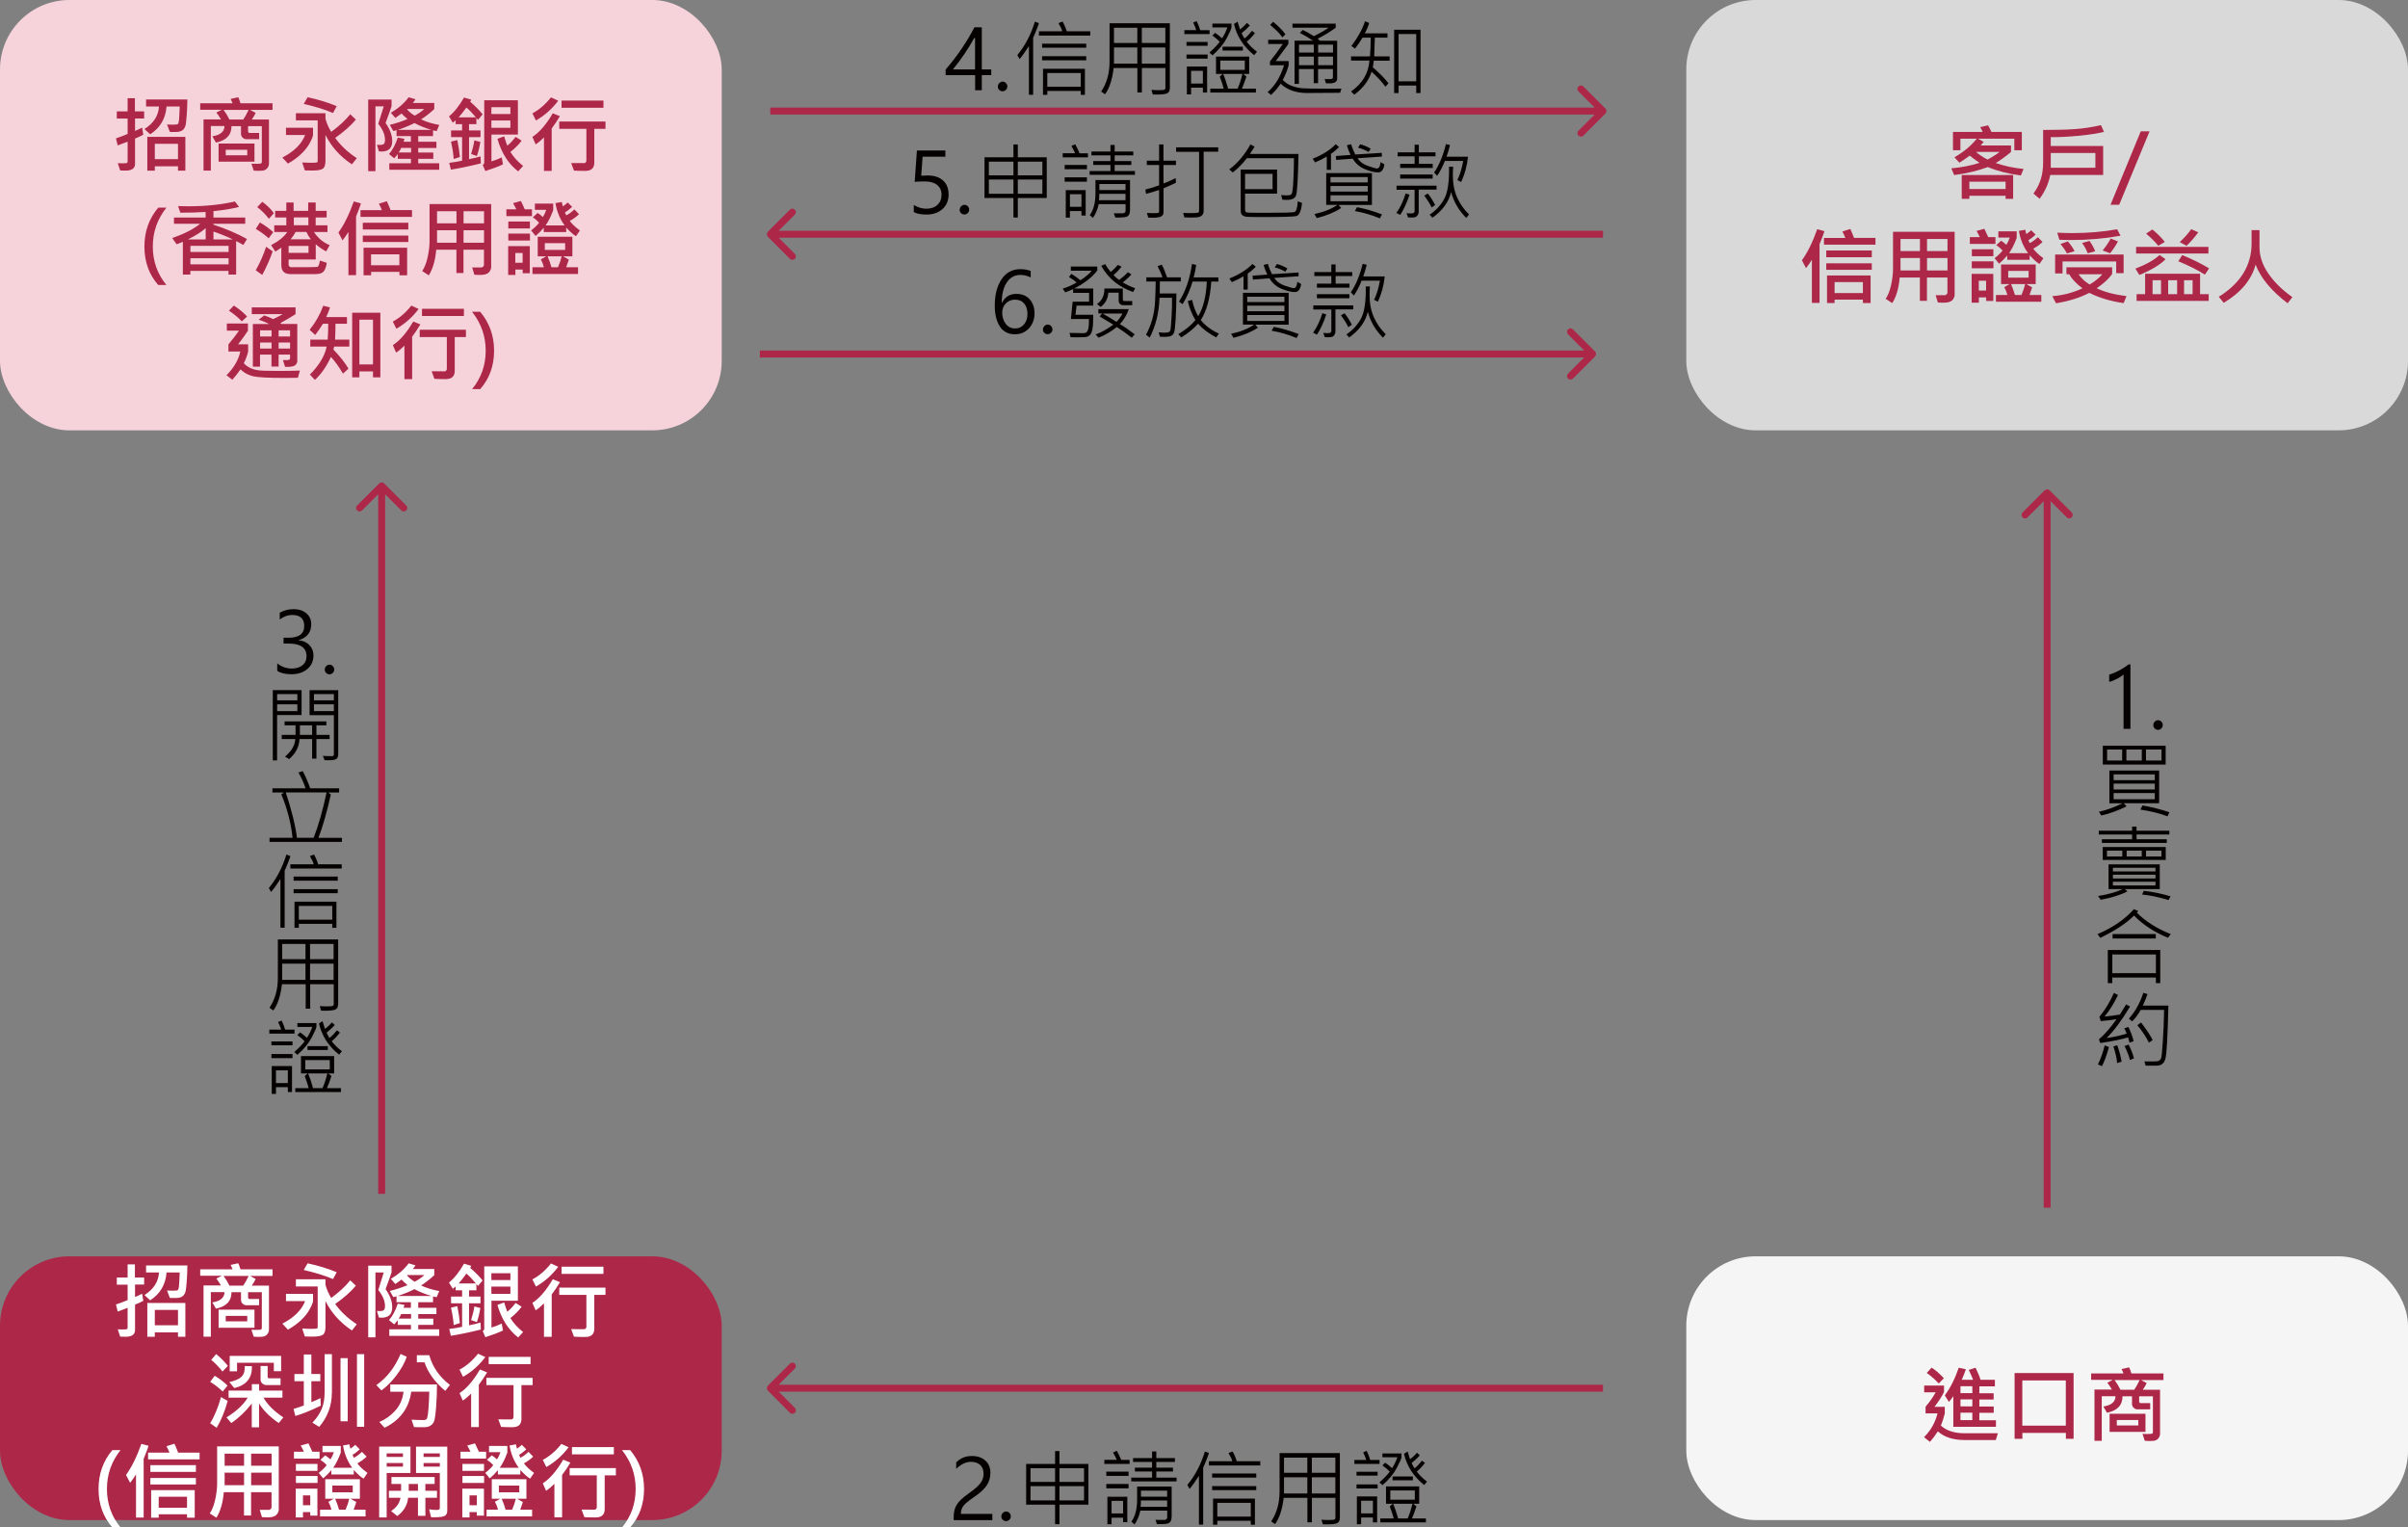
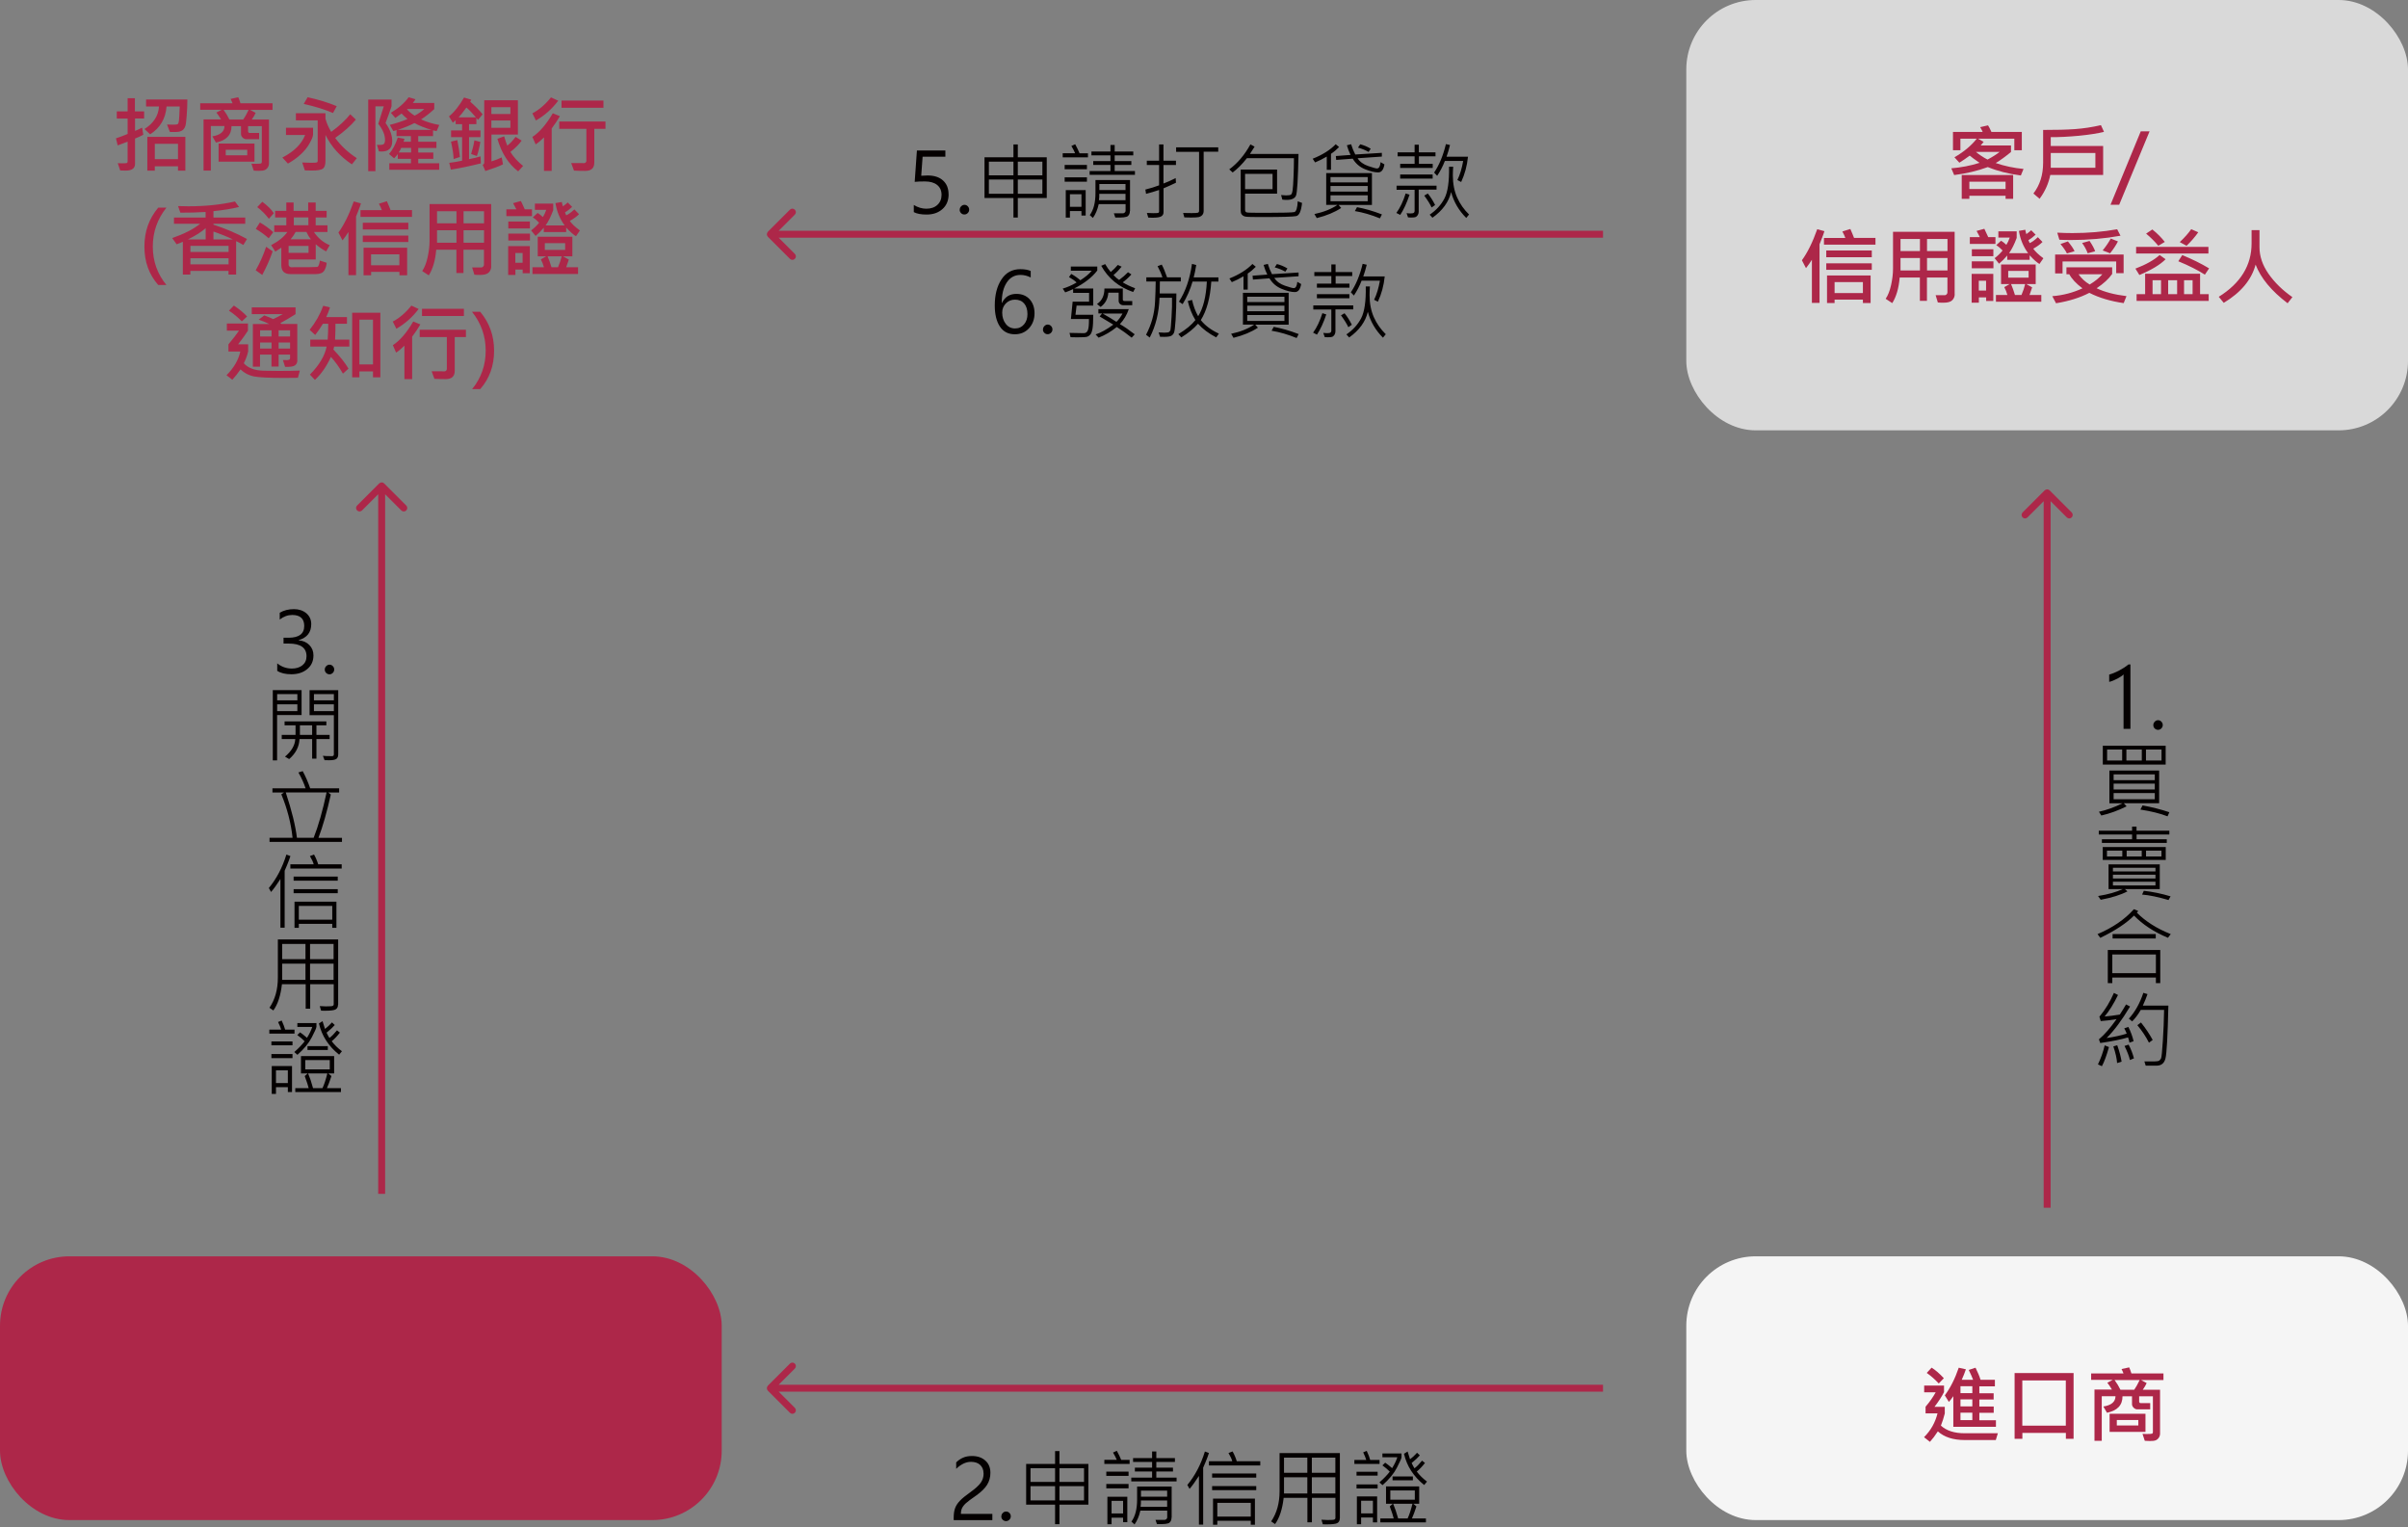
<svg xmlns="http://www.w3.org/2000/svg" id="_圖層_2" data-name="圖層 2" viewBox="0 0 347 220.06">
  <rect x="0" y="0" width="347" height="220.06" fill="#808080" stroke="none" />
  <defs>
    <style>
      .cls-1 {
        fill: #d9d9d9;
      }

      .cls-1, .cls-2, .cls-3, .cls-4, .cls-5, .cls-6 {
        stroke-width: 0px;
      }

      .cls-2 {
        fill: #ad2749;
      }

      .cls-3 {
        fill: #fff;
      }

      .cls-4 {
        fill: #f6d3db;
      }

      .cls-5 {
        fill: #f5f5f5;
      }

      .cls-6 {
        fill: #040000;
      }
    </style>
  </defs>
  <g id="_圖層_1-2" data-name="圖層 1">
    <path class="cls-6" d="M306.01,105v-7.83c-.18.18-.47.38-.89.6-.41.22-.81.38-1.18.47v-1.05c.46-.13.97-.34,1.51-.63.54-.29.96-.57,1.27-.83h.28v9.28h-.98ZM310.3,104.46c0-.19.07-.35.21-.49.14-.14.29-.21.47-.21.19,0,.35.07.48.21.13.13.2.3.2.49s-.07.35-.21.49c-.13.13-.29.2-.47.2s-.34-.07-.47-.19c-.14-.13-.21-.3-.21-.49ZM312.08,110.15h-9.06v-2.71h9.06v2.71ZM311.48,109.57v-1.58h-2.24v1.58h2.24ZM308.64,109.57v-1.58h-2.22v1.58h2.22ZM305.81,109.57v-1.58h-2.17v1.58h2.17ZM311.14,115.72h-5.1l.41.45c-1.23.61-2.44,1.05-3.64,1.32l-.35-.54c1.07-.23,2.2-.63,3.4-1.22h-1.89v-4.72h7.17v4.72ZM310.51,112.4v-.83h-5.93v.83h5.93ZM310.51,113.74v-.84h-5.93v.84h5.93ZM310.51,115.15v-.89h-5.93v.89h5.93ZM312.61,117.02l-.26.59c-1.07-.41-2.37-.74-3.91-.97l.31-.6c1.35.24,2.64.57,3.86.98ZM312.62,120.23h-4.73v.68h4.35v.53h-9.35v-.53h4.35v-.68h-4.8v-.55h4.8v-.59h.64v.59h4.73v.55ZM312.09,123.89h-9.08v-1.86h9.08v1.86ZM311.47,123.39v-.84h-2.22v.84h2.22ZM308.63,123.39v-.84h-2.17v.84h2.17ZM305.83,123.39v-.84h-2.21v.84h2.21ZM311.24,128.09h-5.04l.37.33c-.96.51-2.25.91-3.85,1.21l-.38-.54c1.45-.23,2.63-.57,3.56-1h-2.05v-3.56h7.38v3.56ZM310.61,125.55v-.53h-6.13v.53h6.13ZM310.61,126.57v-.55h-6.13v.55h6.13ZM310.61,127.57v-.54h-6.13v.54h6.13ZM312.79,129.13l-.3.54c-1.46-.43-2.73-.7-3.81-.79l.25-.54c1.26.14,2.55.4,3.86.8ZM312.81,134.58l-.4.53c-2.02-.84-3.64-1.91-4.89-3.2-1.08,1.09-2.7,2.16-4.86,3.21l-.4-.54c2.19-.93,3.93-2.12,5.24-3.59l.61.24c-.03.09-.09.18-.18.26,1.25,1.26,2.88,2.29,4.87,3.08ZM310.65,135.21h-6.22v-.64h6.22v.64ZM311.3,141.64h-.63v-.8h-6.28v.8h-.65v-4.77h7.56v4.77ZM310.67,140.21v-2.7h-6.28v2.7h6.28ZM312.47,144.88c-.1,4.38-.24,6.92-.42,7.61-.17.69-.59,1.04-1.27,1.04h-1.58l-.19-.61c1.21.03,1.89,0,2.05-.07.16-.08.27-.2.35-.36.08-.17.16-1,.26-2.51.1-1.51.16-3,.18-4.48h-3.36c-.39.68-.81,1.23-1.24,1.65l-.48-.39c.89-.97,1.59-2.21,2.09-3.72l.6.18c-.18.52-.4,1.08-.67,1.66h3.69ZM307.45,150.01l-.59.21c-.04-.23-.1-.48-.2-.76-1,.3-2.33.57-4.01.81l-.19-.53c.82-.69,1.66-1.66,2.54-2.91-.82.14-1.58.23-2.28.28l-.19-.63c.86-1.03,1.55-2.18,2.09-3.43l.59.3c-.61,1.26-1.26,2.3-1.93,3.1.71-.06,1.44-.15,2.19-.28.38-.58.67-1.07.9-1.46l.58.3c-1.17,1.95-2.29,3.47-3.38,4.54,1.12-.16,2.09-.38,2.89-.63-.08-.25-.2-.5-.35-.76l.59-.21c.35.69.6,1.38.76,2.06ZM310.21,149.83l-.54.39c-.43-.86-.99-1.7-1.67-2.52l.52-.39c.68.85,1.24,1.69,1.69,2.52ZM307.5,152.48l-.57.24c-.12-.54-.38-1.21-.78-2.03l.59-.19c.35.67.6,1.33.77,1.98ZM305.73,152.95l-.65.21c-.04-.65-.22-1.45-.54-2.4l.56-.17c.31.87.52,1.66.63,2.37ZM303.91,150.85c-.35,1.24-.69,2.16-1.02,2.76l-.57-.26c.41-.85.74-1.76.97-2.74l.61.24Z" />
    <path class="cls-2" d="M294.65,70.65c.2-.2.51-.2.71,0l3.18,3.18c.19.2.19.51,0,.71-.2.2-.51.2-.71,0l-2.83-2.83-2.83,2.83c-.2.2-.51.2-.71,0-.19-.2-.19-.51,0-.71l3.18-3.18ZM294.5,174v-103h1v103h-1Z" />
    <path class="cls-6" d="M39.96,95.58c.62.49,1.32.74,2.1.74.62,0,1.13-.16,1.52-.47.39-.32.59-.75.59-1.31,0-1.21-.85-1.82-2.56-1.82h-.75v-.84h.71c1.52,0,2.27-.57,2.27-1.7,0-1.05-.58-1.58-1.73-1.58-.64,0-1.24.22-1.8.66v-.98c.58-.35,1.26-.52,2.05-.52.72,0,1.31.2,1.78.59.47.4.71.92.71,1.57,0,1.19-.61,1.96-1.82,2.31v.02c.64.05,1.16.28,1.55.68.39.4.59.89.59,1.49,0,.83-.3,1.49-.9,1.98-.59.49-1.35.74-2.28.74-.85,0-1.53-.16-2.04-.49v-1.08ZM46.8,96.46c0-.19.07-.35.21-.49.14-.14.29-.21.47-.21s.35.07.48.21c.13.13.2.29.2.49s-.07.35-.21.49c-.13.13-.29.2-.47.2s-.34-.07-.47-.19c-.14-.13-.21-.3-.21-.49ZM48.74,108.67c0,.33-.1.56-.29.68-.19.12-.53.18-1.01.18-.2,0-.43,0-.67-.01l-.24-.63c.2.03.64.05,1.32.05.18,0,.26-.09.26-.26v-5.64h-3.5v-3.6h4.13v9.24ZM48.11,100.9v-.9h-2.87v.9h2.87ZM48.11,102.45v-.98h-2.87v.98h2.87ZM43.47,103.02h-3.54v6.53h-.62v-10.12h4.15v3.6ZM42.85,100.9v-.9h-2.91v.9h2.91ZM42.85,102.45v-.98h-2.91v.98h2.91ZM47.5,106.48h-1.9v2.82h-.62v-2.82h-1.82c-.05,1.11-.55,2.07-1.49,2.88l-.6-.35c.93-.78,1.43-1.62,1.48-2.53h-1.95v-.6h1.99v-1.38h-1.58v-.57h6.02v.57h-1.43v1.38h1.9v.6ZM44.98,105.88v-1.38h-1.76v1.38h1.76ZM49.28,121.29h-10.44v-.59h3.32c-.23-2.13-.77-4.22-1.62-6.26l.38-.26h-1.66v-.6h4.78c-.24-.73-.59-1.5-1.04-2.29l.62-.19c.43.79.79,1.62,1.08,2.48h4.17v.6h-1.56l.36.29c-.55,2.48-1.14,4.56-1.78,6.24h3.39v.59ZM47.06,114.17h-5.88c.87,2.63,1.4,4.81,1.61,6.53h2.41c.68-1.73,1.3-3.9,1.86-6.53ZM49.23,125.13h-7.39v-.61h3.36c-.06-.28-.24-.67-.54-1.18l.59-.23c.25.44.45.91.6,1.41h3.39v.61ZM41.85,123.34c-.11.36-.28.81-.5,1.34l-.33.77v8.21h-.61v-7.02c-.52.81-.96,1.43-1.35,1.87l-.32-.57c1.11-1.34,1.95-2.94,2.53-4.82l.59.22ZM48.67,126.88h-6.36v-.59h6.36v.59ZM48.67,128.69h-6.36v-.59h6.36v.59ZM48.48,133.67h-.6v-.57h-4.82v.57h-.62v-3.76h6.04v3.76ZM47.88,132.5v-1.98h-4.82v1.98h4.82ZM48.71,144.75c0,.32-.12.55-.35.68-.23.13-.75.19-1.56.19-.18,0-.36,0-.53-.01l-.19-.66c.3.02.59.04.87.04.57,0,.9-.02,1-.07.09-.05.14-.12.14-.23v-2.89h-3.39v3.52h-.65v-3.52h-3.42c-.19,1.64-.6,2.9-1.24,3.78l-.56-.39c.81-1.2,1.21-2.64,1.21-4.33v-5.51h8.69v9.4ZM48.07,138.19v-2.19h-3.39v2.19h3.39ZM44.02,138.19v-2.19h-3.36v2.19h3.36ZM48.07,141.17v-2.33h-3.39v2.33h3.39ZM44.02,141.17v-2.33h-3.36v2.33h3.36ZM42.44,148.91h-3.63v-.57h1.71c-.07-.26-.22-.63-.45-1.1l.52-.21c.25.54.41.97.5,1.31h1.35v.57ZM49.27,151.46l-.4.49c-1.53-1.22-2.5-2.72-2.91-4.5l.52-.33c.14.49.26.86.35,1.12.34-.25.67-.56,1.01-.94l.4.38c-.27.31-.66.68-1.18,1.1.15.32.29.57.41.76.32-.23.68-.6,1.09-1.1l.42.33c-.37.48-.76.9-1.18,1.24.4.53.89,1.01,1.48,1.45ZM45.59,147.96c0,.15-.22.64-.66,1.49-.43.84-1.12,1.68-2.07,2.52l-.45-.4c.65-.57,1.14-1.09,1.49-1.55-.31-.32-.67-.62-1.06-.9l.4-.39c.27.18.61.45,1,.79.35-.57.6-1.09.76-1.57h-2.15v-.55h2.75v.55ZM42.15,150.6h-3.04v-.56h3.04v.56ZM47.24,151.27h-2.93v-.55h2.93v.55ZM42.15,152.45h-3.04v-.59h3.04v.59ZM49.11,157.33h-6.56v-.56h1.93c-.07-.34-.27-.92-.57-1.74l.43-.38h-.97v-2.5h4.78v2.5h-.84l.45.38c-.24.75-.46,1.33-.65,1.74h2.02v.56ZM47.52,154.07v-1.34h-3.53v1.34h3.53ZM47.17,154.65h-2.77c.24.56.48,1.26.71,2.12h1.36c.24-.5.47-1.2.7-2.12ZM42.09,157.33h-.61v-.7h-1.71v.97h-.61v-4.01h2.92v3.74ZM41.48,156.04v-1.83h-1.71v1.83h1.71Z" />
    <path class="cls-6" d="M148.52,39.97c-.48-.24-.97-.36-1.48-.36-.83,0-1.49.37-1.97,1.1-.48.73-.72,1.7-.71,2.93h.03c.42-.87,1.11-1.3,2.08-1.3.79,0,1.43.26,1.9.77.47.52.71,1.19.71,2.03s-.27,1.58-.8,2.16c-.53.57-1.21.86-2.03.86-.95,0-1.67-.37-2.16-1.11-.49-.74-.74-1.75-.74-3.03,0-1.54.32-2.79.97-3.77.64-.98,1.55-1.47,2.71-1.47.63,0,1.13.09,1.5.26v.93ZM144.42,45.03c0,.64.17,1.18.51,1.63.34.44.79.66,1.34.66s.97-.2,1.3-.59c.33-.39.49-.88.49-1.47,0-.66-.16-1.17-.48-1.54-.32-.37-.76-.55-1.32-.55-.51,0-.95.18-1.31.54-.35.36-.53.8-.53,1.32ZM150.3,47.46c0-.19.07-.35.21-.49.14-.14.29-.21.47-.21.19,0,.35.07.48.21.13.13.2.29.2.49s-.07.35-.21.49c-.13.13-.29.2-.48.2s-.34-.06-.47-.19c-.14-.13-.21-.3-.21-.49ZM163.58,41.53l-.29.54c-2.06-.71-3.6-1.97-4.6-3.78l.57-.24c.24.42.51.8.8,1.14.37-.31.71-.65,1.02-1.02l.55.25c-.33.42-.71.82-1.17,1.21.32.34.59.57.81.7.49-.36.92-.73,1.28-1.11l.49.32c-.41.45-.83.83-1.25,1.14.54.33,1.13.61,1.77.84ZM158.11,38.99c-.75.98-1.86,1.84-3.33,2.58h2.76v2.46h-2.4l-.16,1.32h2.56c0,.96-.04,1.64-.11,2.03-.07.39-.18.67-.32.83-.14.16-.29.26-.46.31-.17.05-.65.08-1.43.08-.32,0-.63,0-.95-.02l-.15-.62,2.02.04c.3.01.5-.12.62-.41.12-.29.17-.83.16-1.63h-2.6l.25-2.5h2.37v-1.27h-2.3v-.54c-.4.19-.77.35-1.14.47l-.36-.54c.65-.19,1.32-.48,2-.88-.26-.26-.63-.52-1.1-.78l.33-.46c.53.3.96.61,1.31.92.73-.47,1.28-.93,1.64-1.38h-3.01v-.6h3.81v.6ZM163.17,43.97h-1.31c-.18,0-.34-.06-.47-.18-.13-.12-.19-.28-.19-.47v-1.15h-1.49c-.06.88-.43,1.57-1.11,2.05l-.52-.42c.71-.47,1.07-1.21,1.07-2.23h2.65v1.59c0,.14.09.21.26.21h1.1v.6ZM163.5,48.18l-.42.47c-.68-.55-1.4-1.06-2.15-1.54-.82.67-1.7,1.18-2.62,1.54l-.43-.47c.75-.24,1.6-.71,2.55-1.41l-1.97-1.18.35-.43h-.53v-.62h4.38c-.28.83-.71,1.55-1.28,2.16.62.35,1.33.84,2.13,1.46ZM161.76,45.17h-2.87c.75.42,1.42.82,1.99,1.2.33-.31.62-.71.88-1.2ZM175.65,48.06l-.39.55c-1.09-.57-1.96-1.22-2.62-1.97-.58.67-1.38,1.33-2.41,1.97l-.43-.47c1.1-.66,1.92-1.34,2.46-2.03-.49-.79-.85-1.7-1.1-2.74l.62-.16c.2.91.5,1.69.88,2.35.73-1.16,1.14-2.82,1.25-4.99h-2.06c-.33,1.15-.81,2.23-1.43,3.25l-.53-.36c.94-1.45,1.57-3.27,1.88-5.44l.61.16c-.12.74-.24,1.34-.37,1.79h3.57v.6h-1.03c-.15,2.34-.66,4.19-1.51,5.55.62.78,1.49,1.43,2.61,1.95ZM170.16,40.55h-3.02c0,.52,0,1.09-.02,1.73h2.4c0,1.45-.04,2.72-.11,3.8-.07,1.07-.15,1.7-.25,1.89-.09.19-.23.33-.4.42-.18.09-.51.14-.99.14-.15,0-.34,0-.6-.01l-.21-.63c.29.02.57.04.84.04.36,0,.59-.04.68-.11.09-.07.15-.17.19-.29.03-.12.08-.73.15-1.82.07-1.09.09-2.03.07-2.81h-1.8c-.07,2.14-.54,4.05-1.41,5.73l-.53-.4c.38-.72.68-1.47.9-2.25.22-.78.36-1.64.4-2.58.05-.94.08-1.89.09-2.84h-1.35v-.6h2.32c-.14-.48-.38-1.01-.7-1.61l.6-.23c.25.45.5,1.07.77,1.84h1.98v.6ZM187.5,40.93c-.13.77-.43,1.15-.9,1.15-.51,0-1.14-.15-1.9-.46-.76-.31-1.35-.82-1.77-1.52l-2.38.18-.05-.56,2.12-.16c-.22-.44-.39-.9-.53-1.39l.61-.15c.16.53.36,1.02.6,1.48l3.83-.24v.54s-3.5.24-3.5.24c.34.52.85.89,1.53,1.12.68.23,1.1.35,1.27.35.29,0,.46-.3.52-.91l.56.33ZM185.52,38.68l-.3.46c-.46-.26-.97-.47-1.53-.62l.32-.48c.52.13,1.03.34,1.52.64ZM180.96,38.44c-.37.38-.75.7-1.16.97v2.31h-.61v-1.91c-.58.34-1.14.62-1.68.84l-.35-.53c1.43-.57,2.53-1.27,3.32-2.09l.48.4ZM185.7,46.78h-4.81l.38.43c-.94.62-2.11,1.11-3.52,1.46l-.34-.58c1.35-.29,2.45-.73,3.32-1.32h-1.62v-4.58h6.59v4.58ZM185.09,43.52v-.77h-5.36v.77h5.36ZM185.09,44.84v-.8h-5.36v.8h5.36ZM185.09,46.24v-.85h-5.36v.85h5.36ZM187.14,48.13l-.29.57c-1.25-.51-2.45-.86-3.61-1.05l.31-.56c1.1.2,2.29.54,3.59,1.04ZM199.54,39.84c-.13,1.3-.46,2.51-.98,3.63l-.55-.28c.38-.77.65-1.69.84-2.75h-2.64c-.3.78-.68,1.5-1.11,2.14l-.44-.47c.73-1.07,1.3-2.44,1.7-4.1l.59.13c-.14.6-.31,1.16-.5,1.69h3.11ZM194.87,39.77h-2.4v1.09h1.99v.59h-4.69v-.59h2.08v-1.09h-2.45v-.57h2.45v-1.1h.61v1.1h2.4v.57ZM199.69,48.16l-.4.49c-1.07-1.07-1.8-2.31-2.18-3.73-.34,1.43-1.23,2.66-2.69,3.7l-.4-.44c.92-.62,1.63-1.39,2.12-2.32.49-.93.71-2.46.67-4.59h.6c-.03.45-.05.87-.05,1.24,0,1.21.21,2.28.62,3.2.41.92.99,1.74,1.73,2.46ZM194.45,42.97h-4.68v-.59h4.68v.59ZM195,44.57h-2.56v3.18c0,.18-.05.35-.14.49-.09.14-.2.23-.3.28-.11.05-.33.07-.66.07-.15,0-.3,0-.44-.02l-.21-.61c.18.02.36.04.56.04.24,0,.4-.03.48-.09.08-.06.12-.15.12-.26v-3.06h-2.6v-.59h5.76v.59ZM191.12,45.3c-.39,1.18-.84,2.15-1.34,2.91l-.56-.28c.53-.73.98-1.66,1.34-2.81l.56.18ZM194.8,46.79l-.5.35c-.2-.44-.55-1.01-1.06-1.71l.51-.3c.36.43.71.98,1.05,1.65Z" />
    <path class="cls-6" d="M141.73,212.27c0-.52-.17-.92-.49-1.22-.32-.29-.76-.44-1.31-.44-.39,0-.77.09-1.14.28-.37.19-.7.43-1,.73v-.93c.29-.29.62-.52.99-.68.36-.16.79-.24,1.28-.24.8,0,1.45.22,1.93.66.49.43.73,1.02.73,1.76,0,.64-.16,1.21-.47,1.72-.31.5-.82,1.01-1.52,1.51-.77.53-1.29.92-1.55,1.16-.26.24-.44.48-.55.71-.11.23-.16.5-.16.82h4.53v.9h-5.57v-.39c0-.54.07-.99.21-1.36.14-.37.38-.73.71-1.07.34-.35.84-.75,1.5-1.22.71-.51,1.2-.96,1.47-1.34.28-.39.42-.83.42-1.34ZM144.3,218.46c0-.19.07-.35.21-.49.14-.14.29-.2.47-.2.19,0,.35.07.48.2.13.13.2.3.2.49s-.07.35-.21.49c-.13.13-.29.2-.48.2s-.34-.07-.47-.19c-.14-.13-.21-.3-.21-.49ZM156.84,216.78h-4.17v2.81h-.63v-2.81h-4.17v-5.87h4.17v-1.85h.63v1.85h4.17v5.87ZM156.21,213.5v-1.97h-3.54v1.97h3.54ZM152.04,213.5v-1.97h-3.54v1.97h3.54ZM156.21,216.17v-2.06h-3.54v2.06h3.54ZM152.04,216.17v-2.06h-3.54v2.06h3.54ZM162.78,210.91h-3.64v-.59h1.79c-.11-.27-.28-.62-.54-1.05l.55-.25c.27.5.48.93.63,1.31h1.21v.59ZM169.55,213.43h-6.53v-.55h3v-.88h-2.48v-.55h2.48v-.83h-2.74v-.55h2.74v-.95h.61v.95h2.68v.55h-2.68v.83h2.4v.55h-2.4v.88h2.92v.55ZM162.63,212.63h-3.21v-.61h3.21v.61ZM162.63,214.43h-3.21v-.63h3.21v.63ZM168.82,218.65c0,.3-.09.54-.28.71-.18.18-.79.25-1.82.22l-.21-.61h1.33c.08,0,.16-.04.24-.11.08-.07.12-.15.12-.23v-.99h-3.87c-.18.8-.46,1.46-.84,1.99l-.45-.41c.54-.74.82-1.79.82-3.17v-1.88h4.98v4.47ZM168.19,215.63v-.87h-3.77v.87h3.77ZM168.19,217.09v-.91h-3.78c.01.3,0,.6-.05.91h3.83ZM162.45,219.3h-.61v-.64h-1.66v.94h-.6v-3.96h2.87v3.66ZM161.84,218.05v-1.82h-1.66v1.82h1.66ZM181.6,211.13h-7.39v-.61h3.36c-.06-.28-.24-.67-.54-1.18l.59-.23c.25.44.45.91.6,1.41h3.39v.61ZM174.21,209.34c-.11.36-.28.81-.5,1.34l-.33.77v8.21h-.61v-7.02c-.52.81-.97,1.43-1.35,1.87l-.32-.57c1.11-1.34,1.95-2.94,2.53-4.82l.59.22ZM181.03,212.88h-6.36v-.59h6.36v.59ZM181.03,214.69h-6.36v-.59h6.36v.59ZM180.84,219.67h-.6v-.57h-4.82v.57h-.62v-3.76h6.04v3.76ZM180.24,218.5v-1.98h-4.82v1.98h4.82ZM193.07,218.75c0,.32-.12.55-.35.68-.23.13-.75.19-1.57.19-.18,0-.36,0-.53-.01l-.19-.66c.3.02.59.04.87.04.57,0,.9-.02,1-.07s.14-.12.14-.23v-2.89h-3.39v3.52h-.65v-3.52h-3.42c-.19,1.64-.6,2.9-1.24,3.78l-.56-.39c.81-1.2,1.21-2.64,1.21-4.33v-5.51h8.69v9.4ZM192.43,212.19v-2.19h-3.39v2.19h3.39ZM188.39,212.19v-2.19h-3.36v2.19h3.36ZM192.43,215.17v-2.33h-3.39v2.33h3.39ZM188.39,215.17v-2.33h-3.36v2.33h3.36ZM198.8,210.91h-3.63v-.57h1.71c-.07-.26-.22-.63-.44-1.1l.51-.21c.25.54.41.97.5,1.31h1.35v.57ZM205.63,213.46l-.4.49c-1.53-1.22-2.5-2.72-2.91-4.5l.52-.33c.14.49.26.86.35,1.12.34-.25.67-.56,1.01-.94l.4.38c-.27.31-.66.68-1.18,1.1.15.32.29.57.41.76.32-.23.68-.6,1.09-1.1l.42.33c-.37.48-.76.9-1.18,1.24.4.53.89,1.01,1.48,1.45ZM201.96,209.96c0,.15-.22.64-.66,1.49-.43.84-1.12,1.68-2.07,2.52l-.45-.4c.65-.57,1.14-1.09,1.49-1.55-.31-.32-.67-.62-1.06-.9l.4-.39c.27.18.61.45,1,.79.35-.57.6-1.09.75-1.57h-2.15v-.55h2.75v.55ZM198.52,212.6h-3.04v-.56h3.04v.56ZM203.6,213.27h-2.93v-.55h2.93v.55ZM198.52,214.45h-3.04v-.59h3.04v.59ZM205.47,219.33h-6.56v-.56h1.93c-.07-.34-.27-.92-.57-1.74l.43-.38h-.97v-2.5h4.78v2.5h-.84l.44.38c-.24.75-.46,1.33-.65,1.74h2.02v.56ZM203.88,216.07v-1.34h-3.53v1.34h3.53ZM203.53,216.65h-2.77c.24.56.48,1.26.72,2.12h1.36c.24-.5.47-1.2.7-2.12ZM198.45,219.33h-.61v-.7h-1.7v.97h-.61v-4.01h2.92v3.74ZM197.84,218.04v-1.83h-1.7v1.83h1.7Z" />
-     <path class="cls-6" d="M140.51,10v-4.49l-.13-.03c-.84,1.54-1.86,3.05-3.06,4.52h3.19ZM141.48,3.92v6.08h1.36v.83h-1.36v2.17h-.96v-2.17h-4.25v-.82c.8-.91,1.57-1.91,2.3-2.99.74-1.09,1.35-2.12,1.85-3.09h1.07ZM143.8,12.46c0-.19.07-.35.21-.49.14-.14.29-.21.47-.21.19,0,.35.07.48.21.13.13.2.29.2.49s-.07.35-.21.49c-.13.13-.29.2-.48.2s-.34-.06-.47-.19c-.14-.13-.21-.3-.21-.49ZM157.1,5.13h-7.39v-.62h3.36c-.06-.28-.24-.67-.54-1.18l.59-.23c.25.44.45.91.6,1.41h3.39v.62ZM149.71,3.34c-.11.36-.28.81-.5,1.34l-.33.77v8.21h-.61v-7.02c-.52.81-.97,1.44-1.35,1.87l-.32-.57c1.11-1.34,1.95-2.94,2.53-4.82l.59.22ZM156.53,6.88h-6.36v-.59h6.36v.59ZM156.53,8.69h-6.36v-.59h6.36v.59ZM156.34,13.67h-.6v-.57h-4.82v.57h-.62v-3.76h6.04v3.76ZM155.74,12.5v-1.98h-4.82v1.98h4.82ZM168.57,12.75c0,.32-.12.55-.35.68-.23.13-.75.19-1.57.19-.18,0-.36,0-.53-.01l-.19-.66c.3.02.59.04.87.04.57,0,.9-.02,1-.07.09-.05.14-.12.14-.23v-2.89h-3.39v3.52h-.65v-3.52h-3.42c-.19,1.64-.6,2.9-1.24,3.78l-.56-.39c.81-1.2,1.21-2.64,1.21-4.32V3.35h8.69v9.4ZM167.93,6.19v-2.19h-3.39v2.19h3.39ZM163.89,6.19v-2.19h-3.36v2.19h3.36ZM167.93,9.17v-2.33h-3.39v2.33h3.39ZM163.89,9.17v-2.33h-3.36v2.33h3.36ZM174.3,4.91h-3.63v-.57h1.71c-.07-.26-.22-.63-.44-1.1l.51-.2c.25.54.41.97.5,1.31h1.35v.57ZM181.13,7.46l-.4.49c-1.53-1.22-2.5-2.72-2.91-4.5l.52-.33c.14.49.26.87.35,1.12.34-.25.67-.56,1.01-.94l.4.38c-.27.31-.66.68-1.18,1.1.15.32.29.57.41.76.32-.23.68-.6,1.09-1.1l.42.33c-.37.48-.76.9-1.18,1.24.4.53.89,1.01,1.48,1.45ZM177.46,3.96c0,.15-.22.64-.66,1.49-.43.84-1.12,1.68-2.07,2.52l-.45-.4c.65-.57,1.14-1.09,1.49-1.55-.31-.32-.67-.62-1.06-.9l.4-.39c.27.18.61.45,1,.79.35-.57.6-1.09.75-1.57h-2.15v-.55h2.75v.55ZM174.02,6.6h-3.04v-.56h3.04v.56ZM179.1,7.28h-2.93v-.55h2.93v.55ZM174.02,8.45h-3.04v-.59h3.04v.59ZM180.97,13.33h-6.56v-.56h1.93c-.07-.34-.27-.92-.57-1.74l.43-.38h-.97v-2.5h4.78v2.5h-.84l.44.38c-.24.75-.46,1.33-.65,1.74h2.02v.56ZM179.38,10.07v-1.34h-3.53v1.34h3.53ZM179.03,10.65h-2.77c.24.55.48,1.26.72,2.12h1.36c.24-.5.47-1.2.7-2.12ZM173.95,13.33h-.61v-.7h-1.7v.97h-.61v-4.01h2.92v3.74ZM173.34,12.04v-1.83h-1.7v1.83h1.7ZM185.23,4.95l-.44.43c-.33-.5-.92-1.1-1.76-1.79l.44-.45c.86.73,1.45,1.33,1.76,1.81ZM192.7,11.28c0,.49-.37.73-1.12.73-.12,0-.29,0-.51-.01l-.18-.61h.91c.07.01.13-.02.19-.07.06-.06.09-.12.09-.18v-1.19h-2.14v2.03h-.63v-2.03h-2.13v2.13h-.63v-6.22h2.66c-.51-.36-1.14-.73-1.9-1.12l.42-.43c.38.17.92.47,1.61.9,1.03-.52,1.73-.93,2.11-1.22h-5.2v-.59h6.23v.59c-.79.59-1.66,1.12-2.59,1.58.14.14.25.24.32.3h2.48v5.41ZM192.09,7.57v-1.14h-2.14v1.14h2.14ZM189.32,7.57v-1.14h-2.13v1.14h2.13ZM192.09,9.39v-1.24h-2.14v1.24h2.14ZM189.32,9.39v-1.24h-2.13v1.24h2.13ZM193.3,12.78l-.19.59-4.77.03c-1.58,0-2.85-.45-3.8-1.34-.41.62-.88,1.16-1.38,1.62l-.49-.42c1.05-.88,1.84-2.17,2.36-3.86h-2.02v-.56c.6-.74,1.21-1.57,1.85-2.5h-2.11v-.61h2.91v.61l-1.82,2.46h1.86v.59c-.19.73-.48,1.44-.85,2.13.36.37.76.64,1.21.82.45.18.91.29,1.38.35.47.06,1.9.09,4.3.09.66,0,1.19,0,1.6-.01ZM200.26,8.74h-2.3c-.02.34-.07.66-.14.95,1.03.9,1.78,1.67,2.26,2.31l-.43.5c-.57-.77-1.24-1.49-2-2.16-.39,1.25-1.22,2.36-2.49,3.3l-.47-.46c1.63-1.14,2.52-2.62,2.65-4.45h-2.65v-.61h2.73c.06-.77.1-1.67.11-2.7h-1.19c-.24.43-.59.96-1.07,1.58l-.53-.37c.96-1.29,1.62-2.48,1.96-3.57l.6.25c-.12.46-.33.96-.63,1.49h3.27v.62h-1.82l-.09,2.7h2.22v.61ZM204.7,13.41h-.62v-1.08h-2.54v1.08h-.64V4.28h3.8v9.13ZM204.08,11.71v-6.81h-2.54v6.81h2.54Z" />
    <path class="cls-6" d="M136.7,27.98c0,.89-.29,1.61-.89,2.14-.59.53-1.35.79-2.3.79-.79,0-1.41-.12-1.83-.35v-1.03c.59.36,1.2.54,1.8.54.66,0,1.2-.18,1.6-.55.4-.37.6-.85.6-1.45s-.21-1.08-.63-1.42c-.42-.34-1.01-.51-1.78-.51-.59,0-1.07.02-1.46.06l.32-4.52h4.1v.9h-3.28l-.2,2.74c.49-.03.8-.04.92-.04.95,0,1.69.24,2.22.72.53.48.8,1.14.8,1.99ZM138.3,30.21c0-.19.07-.35.21-.49.14-.14.29-.21.47-.21.19,0,.35.07.48.21.13.13.2.29.2.49s-.07.35-.21.49c-.13.13-.29.2-.48.2s-.34-.06-.47-.19c-.14-.13-.21-.3-.21-.49ZM150.84,28.53h-4.17v2.81h-.63v-2.81h-4.17v-5.87h4.17v-1.85h.63v1.85h4.17v5.87ZM150.21,25.26v-1.97h-3.54v1.97h3.54ZM146.04,25.26v-1.97h-3.54v1.97h3.54ZM150.21,27.92v-2.06h-3.54v2.06h3.54ZM146.04,27.92v-2.06h-3.54v2.06h3.54ZM156.78,22.67h-3.64v-.59h1.79c-.11-.27-.28-.62-.54-1.05l.55-.25c.27.5.48.93.63,1.31h1.21v.59ZM163.55,25.19h-6.53v-.55h3v-.88h-2.48v-.55h2.48v-.83h-2.74v-.55h2.74v-.95h.61v.95h2.68v.55h-2.68v.83h2.4v.55h-2.4v.88h2.92v.55ZM156.63,24.38h-3.21v-.62h3.21v.62ZM156.63,26.18h-3.21v-.63h3.21v.63ZM162.82,30.41c0,.3-.09.54-.28.71-.18.18-.79.25-1.82.22l-.21-.61h1.33c.08,0,.16-.04.24-.11.08-.07.12-.15.12-.23v-.98h-3.87c-.18.8-.46,1.46-.84,1.99l-.45-.41c.54-.74.82-1.79.82-3.17v-1.88h4.98v4.46ZM162.19,27.38v-.87h-3.77v.87h3.77ZM162.19,28.84v-.91h-3.78c.01.3,0,.6-.05.91h3.83ZM156.45,31.05h-.61v-.64h-1.66v.94h-.6v-3.96h2.87v3.66ZM155.84,29.8v-1.82h-1.66v1.82h1.66ZM169.47,26.32c-.62.3-1.22.57-1.8.81v3.43c0,.29-.11.49-.34.62-.23.13-.65.19-1.26.19-.19,0-.39,0-.6-.02l-.2-.67c.32.02.62.03.91.03.41,0,.65-.01.73-.04.08-.03.12-.1.12-.19v-3.11c-.66.22-1.28.41-1.88.56l-.1-.62c.72-.18,1.38-.38,1.98-.61v-2.93h-1.77v-.62h1.77v-2.34h.63v2.34h1.8v.62h-1.8v2.67c.45-.16,1.04-.42,1.76-.78l.04.67ZM175.57,21.86h-2.12v8.53c0,.25-.07.45-.21.6-.14.15-.31.24-.52.29-.2.04-.57.06-1.09.06-.26,0-.58,0-.96-.02l-.18-.64c.45.02.86.02,1.23.02.51,0,.82-.02.92-.06.1-.05.15-.14.15-.29v-8.48h-3.31v-.64h6.07v.64ZM187.12,22.19c-.07,3.58-.19,5.57-.36,5.99-.17.41-.62.62-1.34.62-.17,0-.38-.01-.63-.04l-.18-.66c.29.03.53.05.72.05.36,0,.59-.04.7-.11.11-.07.19-.29.24-.66.05-.37.1-1,.13-1.91.04-.91.06-1.8.06-2.68h-6.78c-.68.87-1.37,1.55-2.05,2.06l-.49-.45c1.2-.88,2.21-2.08,3.05-3.6l.6.33c-.12.21-.35.56-.67,1.05h7.02ZM187.63,29.23c-.12,1.17-.4,1.8-.82,1.9-.42.09-1.99.14-4.69.14-.69,0-1.29,0-1.81-.01-.52,0-.85-.04-1.01-.1-.16-.06-.28-.15-.38-.28-.09-.13-.13-.31-.13-.54v-5.91h5.24v3.47h-4.61v2.33c0,.22.09.35.28.38.18.04,1.1.05,2.75.05,2.44,0,3.8-.04,4.07-.11.27-.07.44-.59.49-1.55l.63.24ZM183.38,27.25v-2.2h-3.96v2.2h3.96ZM199.5,23.69c-.13.77-.43,1.15-.9,1.15-.51,0-1.14-.15-1.9-.46-.76-.31-1.35-.82-1.77-1.52l-2.38.18-.05-.56,2.12-.16c-.22-.44-.39-.9-.53-1.39l.61-.15c.16.53.36,1.02.6,1.48l3.83-.24v.54s-3.5.24-3.5.24c.34.52.85.89,1.53,1.12.68.23,1.1.35,1.27.35.29,0,.46-.3.52-.91l.56.33ZM197.52,21.43l-.3.46c-.46-.26-.97-.47-1.53-.62l.32-.48c.52.13,1.03.34,1.52.64ZM192.96,21.19c-.37.38-.75.7-1.16.97v2.31h-.61v-1.91c-.58.34-1.14.62-1.68.84l-.35-.53c1.43-.57,2.53-1.27,3.32-2.09l.48.4ZM197.7,29.53h-4.81l.38.43c-.94.62-2.11,1.11-3.52,1.46l-.34-.58c1.35-.29,2.45-.73,3.32-1.32h-1.62v-4.58h6.59v4.58ZM197.09,26.28v-.77h-5.36v.77h5.36ZM197.09,27.6v-.8h-5.36v.8h5.36ZM197.09,28.99v-.85h-5.36v.85h5.36ZM199.14,30.89l-.29.57c-1.25-.51-2.45-.86-3.61-1.05l.31-.56c1.1.2,2.29.54,3.59,1.04ZM211.54,22.59c-.13,1.3-.46,2.51-.98,3.63l-.55-.28c.38-.77.65-1.69.84-2.75h-2.64c-.3.78-.68,1.5-1.11,2.14l-.44-.47c.73-1.07,1.3-2.44,1.7-4.1l.59.13c-.14.6-.31,1.16-.5,1.69h3.11ZM206.87,22.52h-2.4v1.09h1.99v.59h-4.69v-.59h2.08v-1.09h-2.45v-.57h2.45v-1.1h.61v1.1h2.4v.57ZM211.69,30.91l-.4.49c-1.07-1.07-1.8-2.31-2.18-3.73-.34,1.43-1.23,2.66-2.69,3.7l-.4-.44c.92-.62,1.63-1.39,2.12-2.32.49-.93.71-2.46.67-4.59h.6c-.03.45-.05.87-.05,1.24,0,1.21.21,2.28.62,3.2.41.92.99,1.74,1.73,2.46ZM206.45,25.73h-4.68v-.59h4.68v.59ZM207,27.32h-2.56v3.18c0,.18-.05.35-.14.49-.09.14-.2.23-.3.28-.11.05-.33.07-.66.07-.15,0-.3,0-.44-.02l-.21-.61c.18.02.36.04.56.04.24,0,.4-.03.48-.09.08-.06.12-.15.12-.26v-3.06h-2.6v-.59h5.76v.59ZM203.12,28.05c-.39,1.18-.84,2.15-1.34,2.91l-.56-.28c.53-.73.98-1.66,1.34-2.81l.56.18ZM206.8,29.54l-.5.35c-.2-.44-.55-1.01-1.06-1.71l.51-.3c.36.43.71.98,1.05,1.65Z" />
-     <rect class="cls-4" width="104" height="62" rx="10" ry="10" />
    <path class="cls-2" d="M20.79,17.07h-1.33v1.79c.31-.12.65-.28,1.02-.47l.17,1.02c-.3.17-.7.36-1.19.55v3.64c0,.65-.45.98-1.36.98-.21,0-.47,0-.78-.02l-.35-1.05c.21.01.43.02.64.02.4,0,.63-.02.69-.05.06-.04.09-.11.09-.22v-2.85c-.3.12-.78.3-1.43.54l-.25-1.02c.54-.18,1.1-.38,1.68-.63v-2.22h-1.56v-1.03h1.56v-1.9h1.05v1.9h1.33v1.03ZM27,14.33c0,.82-.04,1.6-.1,2.36-.05.76-.12,1.25-.19,1.47-.07.22-.18.4-.32.53-.14.13-.33.22-.56.28-.23.05-.68.06-1.35.04l-.41-1.07c.34.02.61.02.81.02.39,0,.62-.02.71-.07.09-.05.15-.2.19-.46.04-.26.07-.96.12-2.09h-1.9c-.13,1.74-.92,3.08-2.36,4.01l-.82-.76c1.31-.83,2.01-1.91,2.09-3.25h-1.86v-1.01h5.96ZM26.72,24.59h-1.07v-.63h-3.34v.63h-1.08v-4.87h5.48v4.87ZM25.65,22.93v-2.21h-3.34v2.21h3.34ZM39.27,15.83h-3.23l.8.43c-.12.29-.31.61-.56.96h2.48v6.32c0,.23-.06.44-.19.61-.13.18-.28.3-.45.36-.16.07-.44.1-.82.1-.2,0-.45,0-.74-.03l-.33-1c.2.01.39.02.56.02.47,0,.74-.02.82-.05.08-.04.12-.11.12-.22v-5.16h-1.98v.79s.02.08.06.12c.04.05.08.07.12.07h1.41v.9h-1.87c-.18,0-.35-.08-.51-.23-.16-.16-.23-.33-.23-.51v-1.14h-1.37c0,1.28-.75,2.07-2.24,2.37l-.52-.9c1.16-.18,1.74-.68,1.75-1.48h-1.97v6.42h-1.05v-7.38h2.52c-.28-.45-.5-.78-.67-.98l.78-.41h-3.11v-.93h4.66c-.05-.15-.15-.36-.28-.63l1.1-.24c.11.22.21.51.32.87h4.62v.93ZM35.83,15.83h-3.61c.33.45.61.91.84,1.39h1.99c.22-.3.48-.77.78-1.39ZM36.67,23.29h-5.17v-2.61h5.17v2.61ZM35.63,22.37v-.79h-3.1v.79h3.1ZM48.52,15.3l-.53.98c-1.19-.51-2.6-.94-4.22-1.31l.56-.96c1.5.32,2.9.75,4.19,1.28ZM51.41,22.8l-.7.88c-1.69-1.12-2.96-2.54-3.81-4.24v3.73c0,.59-.13.97-.39,1.14-.26.18-.78.26-1.55.26-.28,0-.62,0-1.03-.02l-.38-1.14c.48.02.89.04,1.22.04.52,0,.81-.02.89-.05.08-.04.12-.11.12-.22v-5.84h-3.14v-1.03h4.26v.78c.16.62.43,1.26.83,1.91,1.17-.86,2.08-1.71,2.74-2.54l.81.77c-.73.88-1.73,1.76-2.98,2.64.83,1.14,1.87,2.11,3.11,2.91ZM45.1,19.45c0,.2-.15.59-.46,1.15-.3.57-.73,1.1-1.27,1.61-.54.51-1.17.96-1.88,1.36l-.8-.87c1.69-.87,2.78-1.96,3.28-3.25h-2.76v-1.04h3.9v1.04ZM63.31,17.98l-.39.91c-.1-.02-.27-.06-.52-.11v.83h-2.13v.81h2.62v.9h-2.62v.66h2.17v.9h-2.17v.64h3.02v.94h-7.19v-.94h3.12v-.64h-1.9v-.69c-.05.09-.22.29-.52.62l-.74-.62c.52-.6.94-1.39,1.26-2.37l.96.18s-.05.18-.12.42h1.05v-.81h-2.07v-.87c-.16.07-.31.12-.47.13l-.5-.88c.93-.23,1.78-.51,2.55-.84-.37-.3-.65-.57-.85-.8-.15.12-.45.33-.9.64l-.65-.74c1.11-.66,1.96-1.4,2.57-2.24l.98.29c-.11.18-.23.36-.38.53h3.09v.89c-.68.62-1.31,1.11-1.9,1.48.7.34,1.57.61,2.6.8ZM61.15,15.7h-2.41l-.09.05c.29.34.66.65,1.11.91.53-.28.99-.6,1.39-.96ZM62.18,18.71c-.89-.25-1.71-.58-2.46-.98-.63.33-1.43.66-2.39.98h4.85ZM59.24,21.97v-.66h-1.43c-.1.25-.22.47-.36.66h1.79ZM55.56,17.72c.64.9.96,1.77.96,2.61,0,1-.51,1.5-1.52,1.5-.09,0-.23,0-.4-.02l-.28-.95c.14.01.26.02.36.02.34,0,.56-.05.65-.16.1-.11.15-.3.15-.56,0-.74-.32-1.51-.97-2.32.29-.88.55-1.72.79-2.52h-1.2v9.34h-1.04v-10.32h3.36v.98c-.21.64-.5,1.44-.86,2.4ZM69.54,16.48l-.66.79c-.05-.07-.12-.16-.23-.29v.91h-1.06v.9h1.65v.97h-1.65v3.17c.71-.14,1.26-.27,1.66-.4l.04,1.01c-1.66.41-3.1.71-4.32.9l-.23-.98c.62-.07,1.23-.18,1.85-.31v-3.39h-1.59v-.97h1.59v-.9h-.93v-.57c-.1.11-.24.23-.41.35l-.55-.9c.75-.61,1.47-1.51,2.17-2.72l1.03.31c-.02.09-.07.19-.15.28.76.67,1.36,1.28,1.8,1.83ZM68.58,16.91c-.47-.57-.92-1.04-1.37-1.42-.46.63-.83,1.11-1.12,1.42h2.48ZM74.62,19.39h-3.8v3.86c.46-.13.95-.32,1.48-.57l.18,1c-.65.31-1.5.63-2.54.96l-.38-.89c.14-.07.22-.18.22-.31v-9h4.85v4.96ZM73.55,16.42v-.98h-2.74v.98h2.74ZM73.55,18.41v-1.05h-2.74v1.05h2.74ZM75.38,23.91l-.71.78c-1.4-1.07-2.4-2.64-2.99-4.69l.97-.36c.16.54.31.99.45,1.34.37-.27.77-.69,1.2-1.26l.87.54c-.39.55-.93,1.09-1.62,1.63.44.72,1.05,1.39,1.83,2.02ZM66.27,22.62l-.9.29c-.02-.64-.15-1.48-.38-2.51l.91-.22c.18.85.3,1.66.37,2.43ZM69.22,20.45c-.14.83-.31,1.51-.5,2.03l-.83-.29c.22-.71.38-1.37.47-1.97l.86.23ZM80.44,14.51c-.88,1.17-1.94,2.12-3.21,2.85l-.51-1.03c.95-.5,1.85-1.26,2.68-2.3l1.04.48ZM86.96,15.53h-6.04v-1.04h6.04v1.04ZM80.69,16.73c-.37.63-.77,1.22-1.19,1.78v6.11h-1.11v-4.82c-.43.43-.83.76-1.2,1l-.47-1.07c1.01-.66,2-1.8,2.94-3.41l1.03.42ZM87.26,18.56h-1.62v4.86c0,.8-.43,1.2-1.3,1.2-.56,0-1.1-.01-1.63-.04l-.4-1.09c.34,0,.96.01,1.86.01.08,0,.15-.03.22-.09.07-.07.11-.15.11-.24v-4.61h-3.91v-1.05h6.66v1.05ZM22.8,41.06c-1.32-1.5-1.99-3.34-1.99-5.53s.66-4.03,1.99-5.61h1.18c-1.3,1.63-1.96,3.5-1.96,5.6s.65,3.94,1.96,5.54h-1.18ZM35.59,34.44l-.52.85c-.49-.28-.84-.46-1.04-.55v4.82h-1.1v-.53h-5.5v.53h-1.08v-4.73c-.28.13-.58.25-.9.36l-.63-.89c1.76-.62,3.1-1.31,4.02-2.06h-3.77v-.9h4.56v-.8c-1.25.07-2.46.11-3.64.1l-.33-.95c.51.02,1.02.03,1.51.03,2.43,0,4.66-.23,6.69-.69l.59.79c-.98.25-2.21.45-3.69.6v.92h4.58v.9h-4.58v.13c1.74.56,3.35,1.25,4.83,2.06ZM29.64,34.5v-1.63c-.59.53-1.45,1.08-2.57,1.63h2.57ZM33.57,34.5c-.8-.39-1.74-.77-2.81-1.14v1.14h2.81ZM32.94,36.3v-.88h-5.5v.88h5.5ZM32.94,38.09v-.88h-5.5v.88h5.5ZM39.46,30.72l-.71.8c-.52-.67-1.08-1.23-1.68-1.68l.73-.77c.74.55,1.3,1.1,1.66,1.65ZM47.52,35.31l-.52.91c-.51-.26-1.01-.61-1.5-1.03v2.19h-3.91v.76c0,.09.04.17.12.25.09.07.16.11.23.11,2.33,0,3.59-.01,3.76-.04.18-.03.31-.33.4-.92l.98.32c-.04.43-.16.81-.36,1.14-.21.32-.61.49-1.22.49h-3.63c-.89,0-1.33-.43-1.33-1.28v-2.53c-.29.2-.57.39-.86.57l-.61-.93c1.09-.57,1.87-1.21,2.34-1.9h-1.89v-.96h1.74v-1.13h-1.61v-.95h1.61v-1.2h1.05v1.2h2.1v-1.2h1.08v1.2h1.58v.95h-1.58v1.13h1.7v.96h-1.95c.56.86,1.31,1.5,2.26,1.9ZM44.44,32.45v-1.13h-2.1v1.13h2.1ZM44.81,34.48c-.26-.31-.48-.67-.66-1.07h-1.54c-.22.39-.46.75-.73,1.07h2.93ZM44.46,36.43v-1h-2.87v1h2.87ZM39.37,33.45l-.65.88c-.58-.52-1.2-.97-1.86-1.35l.59-.93c.72.41,1.36.88,1.92,1.39ZM39.29,36.22c-.39,1.12-.89,2.26-1.5,3.39l-.94-.67c.61-1.07,1.11-2.2,1.5-3.39l.94.66ZM59.37,31.25h-7.42v-.97h3.08c-.09-.27-.24-.57-.43-.93l1.15-.36c.25.56.42.99.53,1.28h3.09v.97ZM52.01,29.31c-.06.23-.2.61-.4,1.12l-.3.76v8.45h-1.1v-6.22c-.25.4-.53.81-.85,1.21l-.59-1.13c.8-1.1,1.54-2.59,2.21-4.48l1.02.28ZM58.84,33.06h-6.56v-.97h6.56v.97ZM58.84,34.87h-6.56v-.93h6.56v.93ZM58.66,39.66h-1.1v-.49h-4.08v.49h-1.09v-3.97h6.28v3.97ZM57.55,38.22v-1.58h-4.08v1.58h4.08ZM70.79,38.4c0,.32-.12.61-.35.85-.23.24-.65.36-1.24.36-.27,0-.55,0-.84-.03l-.32-1.05h1.34c.09-.01.18-.05.25-.13.07-.08.11-.17.11-.26v-2.16h-2.95v3.36h-1.02v-3.36h-2.91c-.13,1.54-.49,2.77-1.07,3.69l-.95-.62c.34-.5.6-1.16.78-1.98.18-.82.28-1.61.28-2.36v-5.31h8.88v9.01ZM69.75,32.17v-1.74h-2.95v1.74h2.95ZM65.78,32.17v-1.74h-2.8v1.74h2.8ZM69.75,34.97v-1.8h-2.95v1.8h2.95ZM65.78,34.97v-1.8h-2.8v1.8h2.8ZM76.67,31.14h-3.7v-.98h1.44c-.06-.13-.22-.43-.47-.89l1.12-.31c.14.27.33.67.56,1.2h1.04v.98ZM83.56,33.22l-.56.81c-.39-.23-.86-.65-1.41-1.25v.65h-3.23v-.62c-.39.46-.78.85-1.18,1.18l-.64-.79c.44-.34.83-.71,1.15-1.11-.28-.3-.58-.56-.91-.77l.69-.64c.21.12.46.31.76.59.18-.27.34-.62.49-1.04h-1.64v-.9h2.64v.95c-.33.9-.69,1.63-1.1,2.2h2.75c-.69-.93-1.13-2.01-1.33-3.22l.92-.16c.02.15.07.36.15.63.29-.21.53-.39.7-.56l.64.64c-.34.31-.68.58-1.04.79.05.11.11.25.18.42.31-.12.7-.41,1.18-.85l.67.69c-.34.34-.78.66-1.33.97.29.42.78.88,1.46,1.38ZM76.36,32.91h-3.11v-1h3.11v1ZM76.37,34.65h-3.12v-1h3.12v1ZM83.27,39.47h-6.54v-.97h1.65c-.11-.42-.26-.79-.44-1.13l.77-.44h-1.22v-2.82h4.99v2.82h-1.35l.84.47c-.13.41-.26.77-.38,1.1h1.71v.97ZM81.44,36v-.97h-2.93v.97h2.93ZM80.94,36.93h-2.03c.2.47.39.99.56,1.57h.94c.24-.55.41-1.07.53-1.57ZM76.35,39.36h-1.03v-.52h-1.05v.77h-1.04v-4.15h3.12v3.9ZM75.31,37.86v-1.41h-1.05v1.41h1.05ZM35.61,45.6l-.76.7c-.63-.64-1.25-1.15-1.86-1.54l.71-.74c.8.53,1.43,1.05,1.91,1.58ZM42.85,51.91c0,.33-.12.58-.36.74-.23.16-.7.23-1.41.2l-.31-.98c.2,0,.38.01.55.01.32,0,.48-.09.48-.27v-.52h-1.65v1.72h-1.03v-1.72h-1.65v1.74h-1.03v-6.15h2.36c-.41-.21-.92-.42-1.52-.63l.8-.61c.5.18.94.36,1.29.53.48-.22.94-.46,1.37-.71h-4.46v-.97h6.31v.97c-.8.51-1.53.94-2.19,1.29l.16.12h2.28v5.22ZM41.8,48.48v-.89h-1.65v.89h1.65ZM39.13,48.48v-.89h-1.65v.89h1.65ZM41.8,50.22v-.87h-1.65v.87h1.65ZM39.13,50.22v-.87h-1.65v.87h1.65ZM43.21,53.39l-.28,1.04c-.69.02-1.34.02-1.95.02-2.26,0-3.75-.08-4.46-.23-.71-.16-1.33-.49-1.86-1-.39.56-.78,1.06-1.18,1.49l-.84-.65c1.07-1.07,1.73-2.21,1.99-3.42h-1.71v-1.03c.66-.79,1.17-1.45,1.52-1.97h-1.75v-1.03h3.04v1.03c-.38.59-.85,1.25-1.42,1.97h1.45v1.03c-.14.6-.35,1.16-.63,1.69.29.33.67.59,1.13.77.46.19,1.05.29,1.75.31.7.02,1.44.03,2.21.03,1.12,0,2.11-.02,2.97-.05ZM50.34,49.93h-2.19c-.03.18-.07.32-.11.42.97,1.02,1.7,1.94,2.18,2.76l-.8.72c-.55-.95-1.13-1.75-1.73-2.41-.65,1.4-1.42,2.5-2.31,3.31l-.72-.76c1.34-1.36,2.15-2.71,2.41-4.04h-2.36v-1h2.51c.05-.72.08-1.48.08-2.28h-.77c-.37.61-.74,1.15-1.11,1.61l-.8-.74c.86-1.08,1.51-2.23,1.96-3.47l.97.24c-.13.45-.31.91-.54,1.39h2.99v.97h-1.66c0,.55,0,1.31-.05,2.28h2.05v1ZM54.81,54.36h-1.06v-.85h-1.96v.85h-1.04v-9.31h4.06v9.31ZM53.75,52.5v-6.45h-1.96v6.45h1.96ZM60.33,44.51c-.88,1.17-1.94,2.12-3.21,2.85l-.52-1.03c.95-.5,1.85-1.26,2.68-2.3l1.04.48ZM66.85,45.53h-6.04v-1.04h6.04v1.04ZM60.58,46.73c-.37.63-.77,1.22-1.19,1.78v6.11h-1.11v-4.82c-.43.43-.83.76-1.2,1l-.47-1.07c1.02-.66,2-1.8,2.94-3.41l1.03.42ZM67.15,48.56h-1.62v4.86c0,.8-.43,1.2-1.3,1.2-.55,0-1.1-.01-1.63-.04l-.4-1.09c.34,0,.96.01,1.86.01.08,0,.15-.03.22-.09.07-.07.11-.15.11-.24v-4.61h-3.91v-1.05h6.66v1.05ZM68.03,56.06c1.31-1.59,1.96-3.44,1.96-5.54s-.66-3.96-1.97-5.6h1.18c1.33,1.58,2,3.45,2,5.61s-.67,4.03-2,5.53h-1.17Z" />
    <rect class="cls-1" x="243" width="104" height="62" rx="10" ry="10" />
    <rect class="cls-5" x="243" y="181" width="104" height="38" rx="10" ry="10" />
    <path class="cls-2" d="M287.64,205.56h-6.16v-4.41c-.19.28-.4.55-.64.83l-.59-.95c.8-1.07,1.47-2.4,2.01-3.98l1.03.23c-.16.48-.36.98-.6,1.51h1.64c-.15-.4-.36-.88-.63-1.42l.98-.32c.33.66.57,1.24.72,1.74h2.07v.94h-2.24v1h2.06v.9h-2.06v1.01h2.07v.91h-2.07v1.07h2.39v.96ZM284.22,200.71v-1h-1.71v1h1.71ZM284.22,202.62v-1.01h-1.71v1.01h1.71ZM284.22,204.6v-1.07h-1.71v1.07h1.71ZM280.12,198.56l-.74.76c-.55-.59-1.13-1.1-1.73-1.52l.7-.76c.54.33,1.13.84,1.76,1.52ZM287.9,206.48l-.3.99h-4.48c-1.66,0-2.95-.42-3.87-1.25-.38.59-.76,1.09-1.14,1.51l-.85-.67c.98-.98,1.62-2.12,1.94-3.43h-1.72v-.96c.59-.69,1.08-1.39,1.46-2.08h-1.66v-.97h2.86v.94c-.33.66-.79,1.36-1.37,2.12h1.48v.96c-.15.59-.33,1.18-.56,1.75.8.73,1.93,1.1,3.4,1.1h4.8ZM298.8,207.29h-1.1v-.85h-6.27v.85h-1.12v-9.47h8.5v9.47ZM297.69,205.4v-6.52h-6.27v6.52h6.27ZM311.77,198.83h-3.23l.8.43c-.12.29-.31.61-.56.96h2.49v6.32c0,.23-.07.44-.19.61-.13.18-.28.3-.45.36-.16.07-.44.1-.82.1-.2,0-.45-.01-.74-.03l-.33-1c.2.01.39.02.56.02.47,0,.74-.02.82-.05.08-.04.12-.11.12-.22v-5.16h-1.98v.79s.02.08.06.12c.04.05.08.07.12.07h1.41v.9h-1.87c-.18,0-.35-.08-.51-.23-.16-.16-.24-.33-.24-.51v-1.14h-1.37c0,1.28-.75,2.07-2.24,2.37l-.52-.9c1.16-.18,1.74-.68,1.75-1.48h-1.98v6.42h-1.05v-7.38h2.52c-.28-.45-.5-.78-.67-.99l.78-.41h-3.11v-.93h4.66c-.05-.15-.15-.36-.28-.63l1.1-.24c.1.22.21.51.32.87h4.62v.93ZM308.33,198.83h-3.61c.33.45.61.91.84,1.39h1.99c.22-.3.48-.77.78-1.39ZM309.17,206.29h-5.17v-2.61h5.17v2.61ZM308.14,205.37v-.79h-3.1v.79h3.1Z" />
    <rect class="cls-2" y="181" width="104" height="38" rx="10" ry="10" />
-     <path class="cls-3" d="M20.79,185.07h-1.33v1.79c.31-.12.65-.28,1.02-.47l.17,1.02c-.3.17-.7.36-1.19.55v3.65c0,.65-.45.98-1.36.98-.21,0-.47,0-.78-.02l-.35-1.05c.21.01.43.02.64.02.4,0,.63-.02.69-.05.06-.04.09-.11.09-.22v-2.85c-.3.12-.78.31-1.43.54l-.25-1.02c.54-.18,1.1-.38,1.68-.63v-2.22h-1.56v-1.03h1.56v-1.9h1.05v1.9h1.33v1.03ZM27,182.33c0,.82-.04,1.6-.1,2.36-.05.76-.12,1.25-.19,1.47-.07.22-.18.4-.32.53-.14.13-.33.22-.56.27-.23.05-.68.06-1.35.04l-.41-1.07c.34.02.61.02.81.02.39,0,.62-.02.71-.07.09-.05.15-.2.19-.46.04-.26.07-.96.12-2.09h-1.9c-.13,1.74-.92,3.08-2.36,4.01l-.82-.76c1.31-.83,2.01-1.91,2.09-3.25h-1.86v-1.01h5.96ZM26.72,192.59h-1.07v-.63h-3.34v.63h-1.08v-4.87h5.48v4.87ZM25.65,190.93v-2.21h-3.34v2.21h3.34ZM39.27,183.83h-3.23l.8.43c-.12.29-.31.61-.56.96h2.48v6.32c0,.23-.06.44-.19.61-.13.18-.28.3-.45.36-.16.07-.44.1-.82.1-.2,0-.45-.01-.74-.03l-.33-1c.2.01.39.02.56.02.47,0,.74-.02.82-.05.08-.04.12-.11.12-.22v-5.16h-1.98v.79s.02.08.06.12c.04.05.08.07.12.07h1.41v.9h-1.87c-.18,0-.35-.08-.51-.23-.16-.16-.23-.33-.23-.51v-1.14h-1.37c0,1.28-.75,2.07-2.24,2.37l-.52-.9c1.16-.18,1.74-.68,1.75-1.48h-1.97v6.42h-1.05v-7.38h2.52c-.28-.45-.5-.78-.67-.99l.78-.41h-3.11v-.93h4.66c-.05-.15-.15-.36-.28-.63l1.1-.24c.11.22.21.51.32.87h4.62v.93ZM35.83,183.83h-3.61c.33.45.61.91.84,1.39h1.99c.22-.3.48-.77.78-1.39ZM36.67,191.29h-5.17v-2.61h5.17v2.61ZM35.63,190.37v-.79h-3.1v.79h3.1ZM48.52,183.3l-.53.98c-1.19-.51-2.6-.94-4.22-1.31l.56-.96c1.5.32,2.9.75,4.19,1.28ZM51.41,190.8l-.7.88c-1.69-1.12-2.96-2.54-3.81-4.24v3.73c0,.59-.13.97-.39,1.14-.26.18-.78.26-1.55.26-.28,0-.62,0-1.03-.02l-.38-1.14c.48.02.89.04,1.22.04.52,0,.81-.02.89-.05.08-.04.12-.11.12-.22v-5.84h-3.14v-1.03h4.26v.78c.16.62.43,1.26.83,1.91,1.17-.86,2.08-1.71,2.74-2.54l.81.77c-.73.88-1.73,1.76-2.98,2.64.83,1.14,1.87,2.11,3.11,2.91ZM45.1,187.45c0,.2-.15.59-.46,1.15-.3.57-.73,1.1-1.27,1.61-.54.51-1.17.96-1.88,1.36l-.8-.87c1.69-.87,2.78-1.96,3.28-3.25h-2.76v-1.04h3.9v1.04ZM63.31,185.98l-.39.91c-.1-.02-.27-.06-.52-.11v.83h-2.13v.81h2.62v.9h-2.62v.66h2.17v.9h-2.17v.64h3.02v.94h-7.19v-.94h3.12v-.64h-1.9v-.69c-.05.09-.22.29-.52.62l-.74-.62c.52-.6.94-1.39,1.26-2.37l.96.18s-.05.18-.12.42h1.05v-.81h-2.07v-.87c-.16.08-.31.12-.47.13l-.5-.88c.93-.23,1.78-.51,2.55-.84-.37-.31-.65-.57-.85-.8-.15.12-.45.33-.9.64l-.65-.74c1.11-.66,1.96-1.4,2.57-2.24l.98.29c-.11.18-.23.36-.38.53h3.09v.89c-.68.62-1.31,1.11-1.9,1.48.7.34,1.57.61,2.6.8ZM61.15,183.7h-2.41l-.09.05c.29.34.66.65,1.11.91.53-.28.99-.6,1.39-.96ZM62.18,186.71c-.89-.25-1.71-.58-2.46-.98-.63.33-1.43.66-2.39.98h4.85ZM59.24,189.97v-.66h-1.43c-.1.25-.22.47-.36.66h1.79ZM55.56,185.73c.64.9.96,1.77.96,2.61,0,1-.51,1.5-1.52,1.5-.09,0-.23,0-.4-.02l-.28-.95c.14.01.26.02.36.02.34,0,.56-.05.65-.16.1-.11.15-.3.15-.56,0-.74-.32-1.51-.97-2.32.29-.88.55-1.72.79-2.52h-1.2v9.34h-1.04v-10.32h3.36v.98c-.21.64-.5,1.44-.86,2.4ZM69.54,184.48l-.66.79c-.05-.07-.12-.16-.23-.29v.92h-1.06v.9h1.65v.97h-1.65v3.17c.71-.14,1.26-.27,1.66-.4l.04,1.01c-1.66.41-3.1.71-4.32.9l-.23-.98c.62-.07,1.23-.18,1.85-.31v-3.39h-1.59v-.97h1.59v-.9h-.93v-.57c-.1.11-.24.23-.41.35l-.55-.9c.75-.6,1.47-1.51,2.17-2.72l1.03.31c-.02.09-.07.19-.15.28.76.67,1.36,1.28,1.8,1.83ZM68.58,184.91c-.47-.57-.92-1.04-1.37-1.42-.46.63-.83,1.11-1.12,1.42h2.48ZM74.62,187.4h-3.8v3.86c.46-.13.95-.32,1.48-.57l.18,1c-.65.31-1.5.63-2.54.96l-.38-.89c.14-.07.22-.18.22-.31v-9h4.85v4.96ZM73.55,184.42v-.98h-2.74v.98h2.74ZM73.55,186.41v-1.05h-2.74v1.05h2.74ZM75.38,191.91l-.71.78c-1.4-1.08-2.4-2.64-2.99-4.69l.97-.36c.16.54.31.99.45,1.34.37-.27.77-.69,1.2-1.26l.87.54c-.39.55-.93,1.09-1.62,1.64.44.72,1.05,1.39,1.83,2.01ZM66.27,190.62l-.9.29c-.02-.64-.15-1.48-.38-2.51l.91-.22c.18.85.3,1.66.37,2.43ZM69.22,188.45c-.14.83-.31,1.51-.5,2.03l-.83-.29c.22-.71.38-1.37.47-1.97l.86.23ZM80.44,182.51c-.88,1.17-1.94,2.12-3.21,2.85l-.51-1.03c.95-.5,1.85-1.26,2.68-2.3l1.04.48ZM86.96,183.53h-6.04v-1.04h6.04v1.04ZM80.69,184.73c-.37.63-.77,1.22-1.19,1.77v6.1h-1.11v-4.82c-.43.43-.83.76-1.2,1l-.47-1.07c1.01-.66,2-1.8,2.94-3.41l1.03.42ZM87.26,186.56h-1.62v4.86c0,.8-.43,1.2-1.3,1.2-.56,0-1.1-.01-1.63-.04l-.4-1.09c.34,0,.96.01,1.86.01.08,0,.15-.03.22-.09.07-.07.11-.15.11-.24v-4.61h-3.91v-1.05h6.66v1.05ZM32.83,196.79l-.77.81c-.48-.62-1.02-1.18-1.62-1.68l.71-.84c.73.61,1.29,1.18,1.68,1.71ZM40.5,197.55h-1.04v-1.21h-5.3v1.23h-1.06v-2.22h7.41v2.21ZM40.43,199.55h-2.04c-.23,0-.42-.08-.59-.23-.17-.16-.25-.35-.25-.57v-1.95h1.02v1.6s.02.08.06.12c.04.04.08.06.12.06h1.68v.97ZM36.3,196.83c.06,1.69-.79,2.74-2.54,3.15l-.71-.87c.86-.18,1.46-.45,1.79-.8.33-.35.47-.85.43-1.5l1.03.02ZM32.79,199.62l-.7.86c-.51-.5-1.11-.97-1.8-1.4l.65-.87c.69.41,1.3.88,1.85,1.41ZM40.83,204.21l-.66.81c-1.25-.85-2.2-1.79-2.84-2.82v3.44h-1.05v-3.43c-.88,1.14-1.87,2.08-2.95,2.81l-.69-.81c1.44-.9,2.46-1.84,3.05-2.85h-2.75v-1.02h3.35v-.92h1.05v.92h3.36v1.02h-2.72c.51.96,1.46,1.91,2.85,2.85ZM32.81,201.83c-.41,1.5-.94,2.79-1.59,3.88l-.93-.66c.6-.97,1.12-2.23,1.56-3.77l.96.55ZM52.48,205.56h-1.04v-10.46h1.04v10.46ZM47.82,200.68c0,1.84-.61,3.47-1.82,4.89l-.98-.6c.62-.65,1.06-1.31,1.34-1.98.28-.67.42-1.48.42-2.44v-5.45h1.05v5.57ZM46.22,202.52c-1.45.71-2.67,1.2-3.66,1.48l-.26-1.01c.63-.19,1.12-.36,1.48-.5v-3.5h-1.35v-1.03h1.35v-2.82h1.09v2.82h1.29v1.03h-1.29v3.02c.4-.15.84-.34,1.31-.59l.05,1.1ZM50.11,204.77h-1.04v-9.1h1.04v9.1ZM58.61,195.48c-.28.84-.77,1.72-1.46,2.64-.7.92-1.42,1.65-2.18,2.2l-.74-.77c1.5-1.03,2.66-2.52,3.49-4.48l.9.4ZM64.84,199.53l-.68.86c-1.49-1.26-2.49-2.63-2.99-4.12h-1.1v-1.02h1.79c.48,1.71,1.48,3.14,2.98,4.28ZM62.97,199.45c0,1.12-.04,2.22-.13,3.32-.09,1.1-.19,1.77-.3,2.03s-.28.46-.52.6c-.24.15-.52.22-.85.22-.75,0-1.25,0-1.51-.02l-.36-1.07c.56.04,1.15.06,1.75.06.15,0,.28-.04.4-.11.12-.08.22-.58.29-1.5.07-.92.11-1.75.12-2.48h-2.6c-.32,2.37-1.6,4.1-3.84,5.2l-.76-.83c.83-.34,1.59-.87,2.27-1.61.68-.74,1.09-1.66,1.22-2.75h-1.91v-1.05h6.72ZM69.94,195.51c-.88,1.17-1.94,2.12-3.21,2.85l-.52-1.03c.95-.5,1.85-1.26,2.68-2.3l1.04.48ZM76.46,196.53h-6.04v-1.04h6.04v1.04ZM70.19,197.73c-.37.63-.77,1.22-1.19,1.77v6.1h-1.11v-4.82c-.43.43-.83.76-1.2,1l-.47-1.07c1.02-.66,2-1.8,2.94-3.41l1.03.42ZM76.76,199.56h-1.62v4.86c0,.8-.43,1.2-1.3,1.2-.56,0-1.1-.01-1.63-.04l-.4-1.09c.34,0,.96.01,1.86.01.08,0,.15-.03.22-.09.07-.07.11-.15.11-.24v-4.61h-3.91v-1.05h6.66v1.05ZM16.19,220.06c-1.32-1.5-1.99-3.34-1.99-5.53s.66-4.03,1.99-5.61h1.18c-1.3,1.63-1.96,3.5-1.96,5.6s.65,3.94,1.96,5.54h-1.18ZM28.76,210.25h-7.42v-.97h3.08c-.09-.26-.24-.57-.43-.92l1.15-.36c.25.56.42.99.53,1.28h3.09v.97ZM21.4,208.31c-.06.24-.2.61-.4,1.12l-.3.76v8.45h-1.1v-6.22c-.25.4-.53.81-.85,1.21l-.59-1.13c.8-1.1,1.54-2.59,2.21-4.48l1.02.27ZM28.23,212.06h-6.56v-.97h6.56v.97ZM28.23,213.87h-6.56v-.93h6.56v.93ZM28.05,218.66h-1.1v-.49h-4.08v.49h-1.09v-3.97h6.28v3.97ZM26.95,217.22v-1.58h-4.08v1.58h4.08ZM40.18,217.4c0,.33-.12.61-.35.85s-.65.36-1.24.36c-.27,0-.55-.01-.84-.03l-.32-1.05h1.34c.09-.01.18-.05.25-.13.07-.08.11-.17.11-.26v-2.16h-2.95v3.36h-1.02v-3.36h-2.91c-.13,1.54-.49,2.77-1.07,3.68l-.95-.62c.34-.5.6-1.16.78-1.98.18-.82.28-1.61.28-2.36v-5.31h8.88v9.01ZM39.14,211.17v-1.74h-2.95v1.74h2.95ZM35.17,211.17v-1.74h-2.8v1.74h2.8ZM39.14,213.97v-1.8h-2.95v1.8h2.95ZM35.17,213.97v-1.8h-2.8v1.8h2.8ZM46.06,210.14h-3.7v-.99h1.44c-.06-.13-.21-.43-.47-.89l1.12-.31c.14.27.32.67.56,1.2h1.04v.99ZM52.95,212.22l-.56.81c-.39-.23-.86-.65-1.41-1.25v.65h-3.23v-.62c-.39.46-.78.85-1.18,1.18l-.64-.79c.45-.34.83-.71,1.15-1.11-.28-.31-.58-.56-.91-.77l.69-.64c.21.12.46.31.76.58.18-.27.34-.62.49-1.04h-1.64v-.9h2.64v.95c-.33.9-.7,1.64-1.1,2.2h2.75c-.69-.93-1.13-2.01-1.33-3.22l.92-.16c.02.15.07.36.15.63.29-.21.53-.4.7-.56l.64.65c-.34.31-.68.58-1.04.79.05.11.11.25.18.42.31-.12.7-.41,1.18-.85l.67.69c-.34.34-.78.66-1.33.97.29.42.78.88,1.46,1.38ZM45.75,211.91h-3.11v-1h3.11v1ZM45.76,213.65h-3.12v-1h3.12v1ZM52.66,218.47h-6.54v-.97h1.65c-.11-.42-.26-.79-.45-1.13l.77-.44h-1.22v-2.82h4.99v2.82h-1.35l.84.47c-.13.41-.26.77-.38,1.1h1.71v.97ZM50.83,215v-.97h-2.94v.97h2.94ZM50.33,215.93h-2.03c.2.47.39.99.56,1.57h.94c.24-.55.41-1.07.53-1.57ZM45.74,218.36h-1.03v-.51h-1.05v.77h-1.04v-4.15h3.12v3.9ZM44.71,216.86v-1.41h-1.05v1.41h1.05ZM64.45,217.7c0,.27-.1.49-.29.65-.19.16-.73.25-1.61.25-.16,0-.31,0-.43-.01l-.28-1.15c.29.07.63.1,1.03.1.21,0,.35-.02.42-.06.06-.04.09-.12.09-.25v-5.01h-3.43v-3.8h4.5v9.29ZM63.38,209.9v-.51h-2.34v.51h2.34ZM63.38,211.3v-.52h-2.34v.52h2.34ZM59.15,212.22h-3.43v6.4h-1.08v-10.21h4.51v3.8ZM58.07,209.9v-.51h-2.35v.51h2.35ZM58.07,211.3v-.52h-2.35v.52h2.35ZM62.98,215.79h-1.68v2.6h-1.07v-2.6h-1.42c-.11,1.07-.63,1.95-1.56,2.63l-.89-.72c.78-.51,1.23-1.15,1.35-1.91h-1.67v-1.01h1.76v-.98h-1.39v-1h6.22v1h-1.34v.98h1.68v1.01ZM60.23,214.78v-.98h-1.33v.98h1.33ZM70.06,210.14h-3.7v-.99h1.44c-.06-.13-.21-.43-.47-.89l1.12-.31c.14.27.32.67.56,1.2h1.04v.99ZM76.95,212.22l-.56.81c-.39-.23-.86-.65-1.41-1.25v.65h-3.23v-.62c-.39.46-.78.85-1.18,1.18l-.64-.79c.45-.34.83-.71,1.15-1.11-.28-.31-.58-.56-.91-.77l.69-.64c.21.12.46.31.76.58.18-.27.34-.62.49-1.04h-1.64v-.9h2.64v.95c-.33.9-.69,1.64-1.1,2.2h2.75c-.69-.93-1.14-2.01-1.33-3.22l.92-.16c.02.15.07.36.15.63.29-.21.53-.4.7-.56l.64.65c-.34.31-.68.58-1.04.79.05.11.11.25.18.42.31-.12.71-.41,1.18-.85l.67.69c-.34.34-.78.66-1.33.97.29.42.78.88,1.46,1.38ZM69.75,211.91h-3.11v-1h3.11v1ZM69.76,213.65h-3.12v-1h3.12v1ZM76.66,218.47h-6.54v-.97h1.65c-.11-.42-.26-.79-.45-1.13l.77-.44h-1.22v-2.82h4.99v2.82h-1.35l.84.47c-.13.41-.26.77-.38,1.1h1.71v.97ZM74.83,215v-.97h-2.94v.97h2.94ZM74.33,215.93h-2.03c.2.47.39.99.56,1.57h.94c.24-.55.41-1.07.53-1.57ZM69.74,218.36h-1.03v-.51h-1.05v.77h-1.04v-4.15h3.12v3.9ZM68.71,216.86v-1.41h-1.05v1.41h1.05ZM81.94,208.51c-.88,1.17-1.94,2.12-3.21,2.85l-.51-1.03c.95-.5,1.85-1.26,2.68-2.3l1.04.48ZM88.46,209.53h-6.04v-1.04h6.04v1.04ZM82.19,210.73c-.37.63-.77,1.22-1.19,1.77v6.1h-1.11v-4.82c-.43.43-.83.76-1.2,1l-.47-1.07c1.01-.66,2-1.8,2.94-3.41l1.03.42ZM88.76,212.56h-1.62v4.86c0,.8-.43,1.2-1.3,1.2-.56,0-1.1-.01-1.63-.04l-.4-1.09c.34,0,.96.01,1.86.01.08,0,.15-.03.22-.09.07-.07.11-.15.11-.24v-4.61h-3.91v-1.05h6.66v1.05ZM89.64,220.06c1.31-1.59,1.96-3.44,1.96-5.54s-.66-3.96-1.97-5.6h1.18c1.33,1.58,2,3.45,2,5.61s-.67,4.03-2,5.53h-1.17Z" />
-     <path class="cls-2" d="M229.85,51.35c.2-.2.2-.51,0-.71l-3.18-3.18c-.2-.2-.51-.2-.71,0-.2.2-.2.51,0,.71l2.83,2.83-2.83,2.83c-.2.2-.2.51,0,.71.2.2.51.2.71,0l3.18-3.18ZM109.5,51.5h120v-1h-120v1Z" />
    <path class="cls-2" d="M110.65,33.4c-.19.2-.19.51,0,.71l3.18,3.18c.2.2.51.2.71,0,.2-.2.2-.51,0-.71l-2.83-2.83,2.83-2.83c.2-.2.2-.51,0-.71-.2-.2-.51-.2-.71,0l-3.18,3.18ZM231,33.25h-120v1h120v-1Z" />
-     <path class="cls-2" d="M231.35,16.35c.2-.2.2-.51,0-.71l-3.18-3.18c-.2-.2-.51-.2-.71,0-.2.2-.2.51,0,.71l2.83,2.83-2.83,2.83c-.2.2-.2.51,0,.71.2.2.51.2.71,0l3.18-3.18ZM111,16.5h120v-1h-120v1Z" />
    <path class="cls-2" d="M110.65,199.65c-.19.2-.19.51,0,.71l3.18,3.18c.2.2.51.2.71,0,.2-.2.2-.51,0-.71l-2.83-2.83,2.83-2.83c.2-.2.2-.51,0-.71-.2-.2-.51-.2-.71,0l-3.18,3.18ZM111,200.5h120v-1h-120v1Z" />
    <path class="cls-2" d="M54.65,69.65c.2-.2.51-.2.71,0l3.18,3.18c.2.2.2.51,0,.71-.2.2-.51.2-.71,0l-2.83-2.83-2.83,2.83c-.2.2-.51.2-.71,0-.2-.2-.2-.51,0-.71l3.18-3.18ZM55.5,70v102h-1v-102h1Z" />
    <path class="cls-2" d="M291.6,24.33l-.39.95c-1.76-.23-3.35-.63-4.76-1.21-1.48.55-3.1.93-4.85,1.15l-.41-.97c1.42-.12,2.78-.38,4.07-.79-.7-.48-1.17-.83-1.42-1.04-.51.38-1,.72-1.49,1.02l-.71-.78c1.35-.78,2.42-1.67,3.22-2.68h-2.36v1.66h-1.07v-2.63h4.28c-.02-.09-.14-.31-.36-.69l1.13-.26c.12.18.29.49.49.95h4.38v2.63h-1.08v-1.66h-5.24l.82.46c-.12.16-.27.34-.43.52h4.37v.94c-.78.64-1.51,1.18-2.2,1.59,1.29.44,2.62.72,4.01.85ZM288.16,21.88h-3.43c.5.42,1.06.79,1.68,1.11.71-.38,1.29-.75,1.75-1.11ZM290.1,28.65h-1.09v-.45h-5.22v.45h-1.1v-3.43h7.41v3.43ZM289.01,27.23v-1.05h-5.22v1.05h5.22ZM303.2,18.99c-.9.23-2.11.42-3.63.57-1.52.14-2.87.21-4.05.2v1.27h7.55v4.18h-7.62c-.24,1.21-.75,2.36-1.54,3.43l-.89-.76c.93-1.2,1.4-2.68,1.4-4.44v-4.72c1.83,0,3.36-.03,4.59-.12,1.23-.09,2.48-.28,3.74-.57l.44.96ZM301.95,24.17v-2.13h-6.43v2.13h6.43ZM309.76,18.92l-4.38,10.58h-1.25l4.36-10.58h1.27ZM270.26,35.25h-7.42v-.97h3.08c-.09-.27-.24-.57-.43-.93l1.15-.36c.25.56.42.99.53,1.28h3.09v.97ZM262.9,33.31c-.06.23-.2.61-.4,1.12l-.3.76v8.45h-1.1v-6.22c-.25.4-.53.81-.85,1.21l-.59-1.13c.8-1.1,1.54-2.59,2.21-4.48l1.02.28ZM269.73,37.06h-6.56v-.97h6.56v.97ZM269.73,38.87h-6.56v-.93h6.56v.93ZM269.55,43.66h-1.1v-.49h-4.08v.49h-1.09v-3.97h6.28v3.97ZM268.45,42.22v-1.58h-4.08v1.58h4.08ZM281.68,42.4c0,.32-.12.61-.35.85-.23.24-.65.36-1.24.36-.27,0-.55,0-.84-.03l-.32-1.05h1.34c.09-.01.18-.05.25-.13.07-.08.11-.17.11-.26v-2.16h-2.95v3.36h-1.02v-3.36h-2.91c-.13,1.54-.49,2.77-1.07,3.69l-.95-.62c.34-.5.6-1.16.78-1.98.18-.82.28-1.61.28-2.36v-5.31h8.88v9.01ZM280.64,36.17v-1.74h-2.95v1.74h2.95ZM276.67,36.17v-1.74h-2.8v1.74h2.8ZM280.64,38.97v-1.8h-2.95v1.8h2.95ZM276.67,38.97v-1.8h-2.8v1.8h2.8ZM287.56,35.14h-3.7v-.98h1.44c-.06-.13-.21-.43-.47-.89l1.12-.31c.14.27.32.67.56,1.2h1.04v.98ZM294.45,37.22l-.56.81c-.39-.23-.86-.65-1.41-1.25v.65h-3.23v-.62c-.39.46-.78.85-1.18,1.18l-.64-.79c.45-.34.83-.71,1.15-1.11-.28-.3-.58-.56-.91-.77l.69-.64c.21.12.46.31.76.59.18-.27.34-.62.49-1.04h-1.64v-.9h2.64v.95c-.33.9-.7,1.63-1.1,2.2h2.75c-.69-.93-1.14-2.01-1.33-3.22l.92-.16c.02.15.07.36.15.63.29-.21.53-.39.7-.56l.64.64c-.34.31-.68.58-1.04.79.05.11.11.25.18.42.31-.12.71-.41,1.18-.85l.67.69c-.33.34-.78.66-1.33.97.29.42.78.88,1.46,1.38ZM287.25,36.91h-3.1v-1h3.1v1ZM287.26,38.65h-3.12v-1h3.12v1ZM294.16,43.47h-6.54v-.97h1.65c-.11-.42-.26-.79-.45-1.13l.77-.44h-1.23v-2.82h4.99v2.82h-1.35l.84.47c-.13.41-.26.77-.38,1.1h1.7v.97ZM292.33,40v-.97h-2.94v.97h2.94ZM291.83,40.93h-2.03c.2.47.39.99.56,1.57h.94c.24-.55.41-1.07.53-1.57ZM287.24,43.36h-1.03v-.52h-1.05v.77h-1.04v-4.15h3.12v3.9ZM286.2,41.86v-1.41h-1.05v1.41h1.05ZM305.58,33.96c-2.27.41-4.64.62-7.11.62-.57,0-1.14-.01-1.71-.04l-.3-1.02c.73.04,1.46.06,2.18.06,2.24,0,4.39-.18,6.45-.55l.48.93ZM305.2,34.78c-.27.54-.65,1.11-1.13,1.71l-1.07-.41c.45-.55.84-1.12,1.17-1.71l1.03.41ZM301.91,36.2l-1.07.29c-.18-.51-.45-1-.8-1.48l1.07-.3c.39.57.66,1.07.81,1.49ZM298.95,36.19l-1.1.32c-.19-.39-.5-.84-.93-1.35l1.07-.38c.45.54.77,1,.96,1.41ZM306.03,39.35h-1.08v-1.68h-7.73v1.72h-1.07v-2.72h9.87v2.68ZM306.43,42.67l-.4,1c-1.88-.27-3.53-.76-4.95-1.48-1.34.7-2.94,1.2-4.8,1.5l-.54-1.02c1.54-.12,2.99-.5,4.35-1.13-.91-.68-1.54-1.36-1.9-2.03h-.41v-1h6.59v.96c-.48.69-1.22,1.38-2.24,2.06,1.14.54,2.57.92,4.29,1.13ZM302.95,39.51h-3.43c.42.6.95,1.09,1.61,1.48.73-.43,1.34-.93,1.83-1.48ZM316.78,33.46c-.48.68-1.04,1.33-1.69,1.95l-.98-.53c.7-.66,1.25-1.28,1.65-1.86l1.03.45ZM311.96,34.85l-.94.56c-.53-.64-1.12-1.22-1.76-1.75l.9-.6c.69.55,1.29,1.15,1.8,1.8ZM318.24,36.52h-10.42v-.95h10.42v.95ZM312.07,37.35c-.79.79-2.05,1.55-3.78,2.27l-.57-.92c1.5-.57,2.67-1.22,3.49-1.96l.86.61ZM318.34,38.66l-.61.91c-1-.64-2.27-1.29-3.83-1.93l.57-.89c1.41.58,2.7,1.21,3.86,1.91ZM318.28,43.35h-10.39v-.97h1.23v-2.94h7.92v2.94h1.24v.97ZM315.96,42.38v-2.01h-1.23v2.01h1.23ZM313.73,42.38v-2.01h-1.29v2.01h1.29ZM311.41,42.38v-2.01h-1.22v2.01h1.22ZM330.34,42.81l-.69.88c-2.33-1.77-3.87-3.63-4.61-5.57-.58,2.18-2.11,4.02-4.59,5.51l-.72-.87c3.15-1.96,4.73-4.53,4.73-7.69v-1.92h1.14v2.47c0,1.3.43,2.58,1.31,3.84.88,1.25,2.02,2.37,3.45,3.36Z" />
  </g>
</svg>